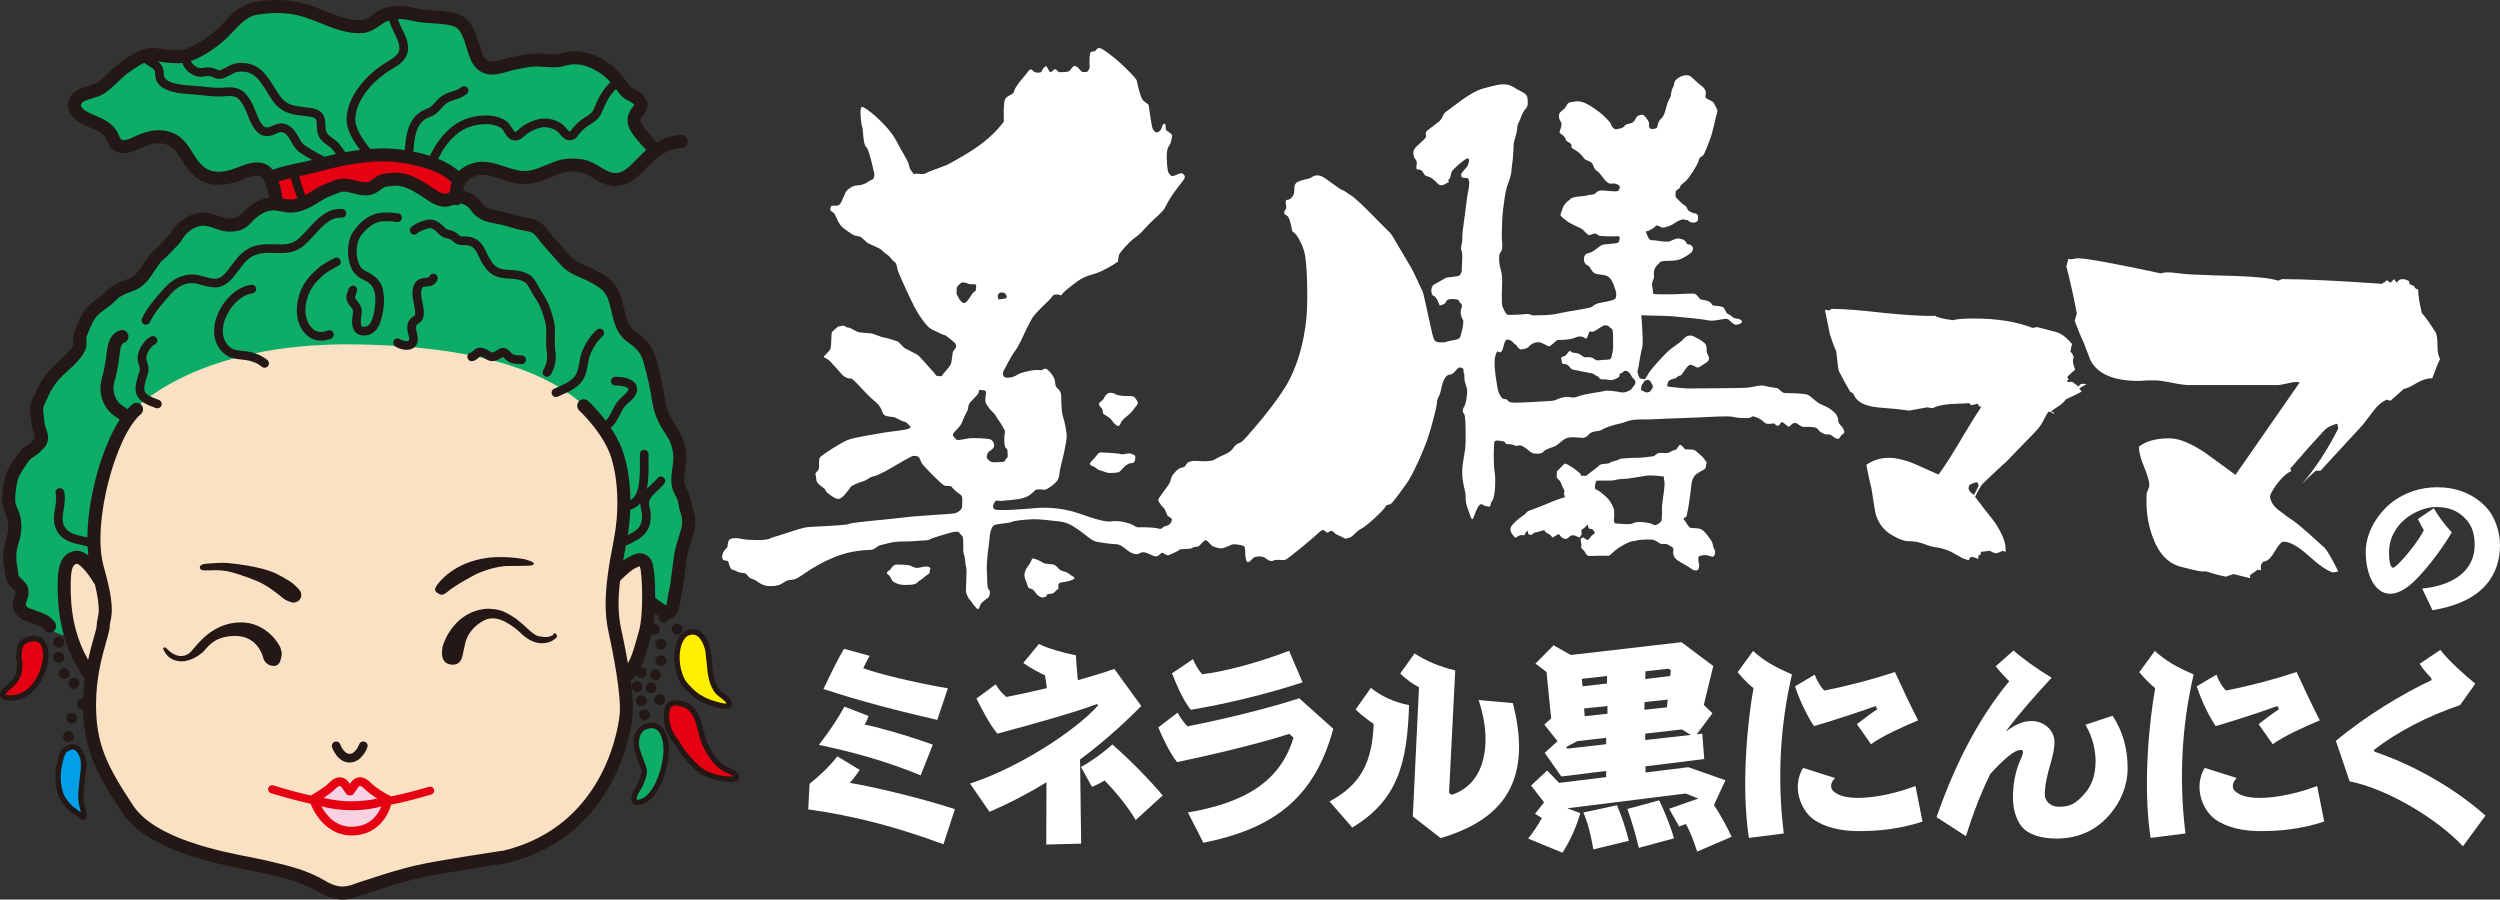
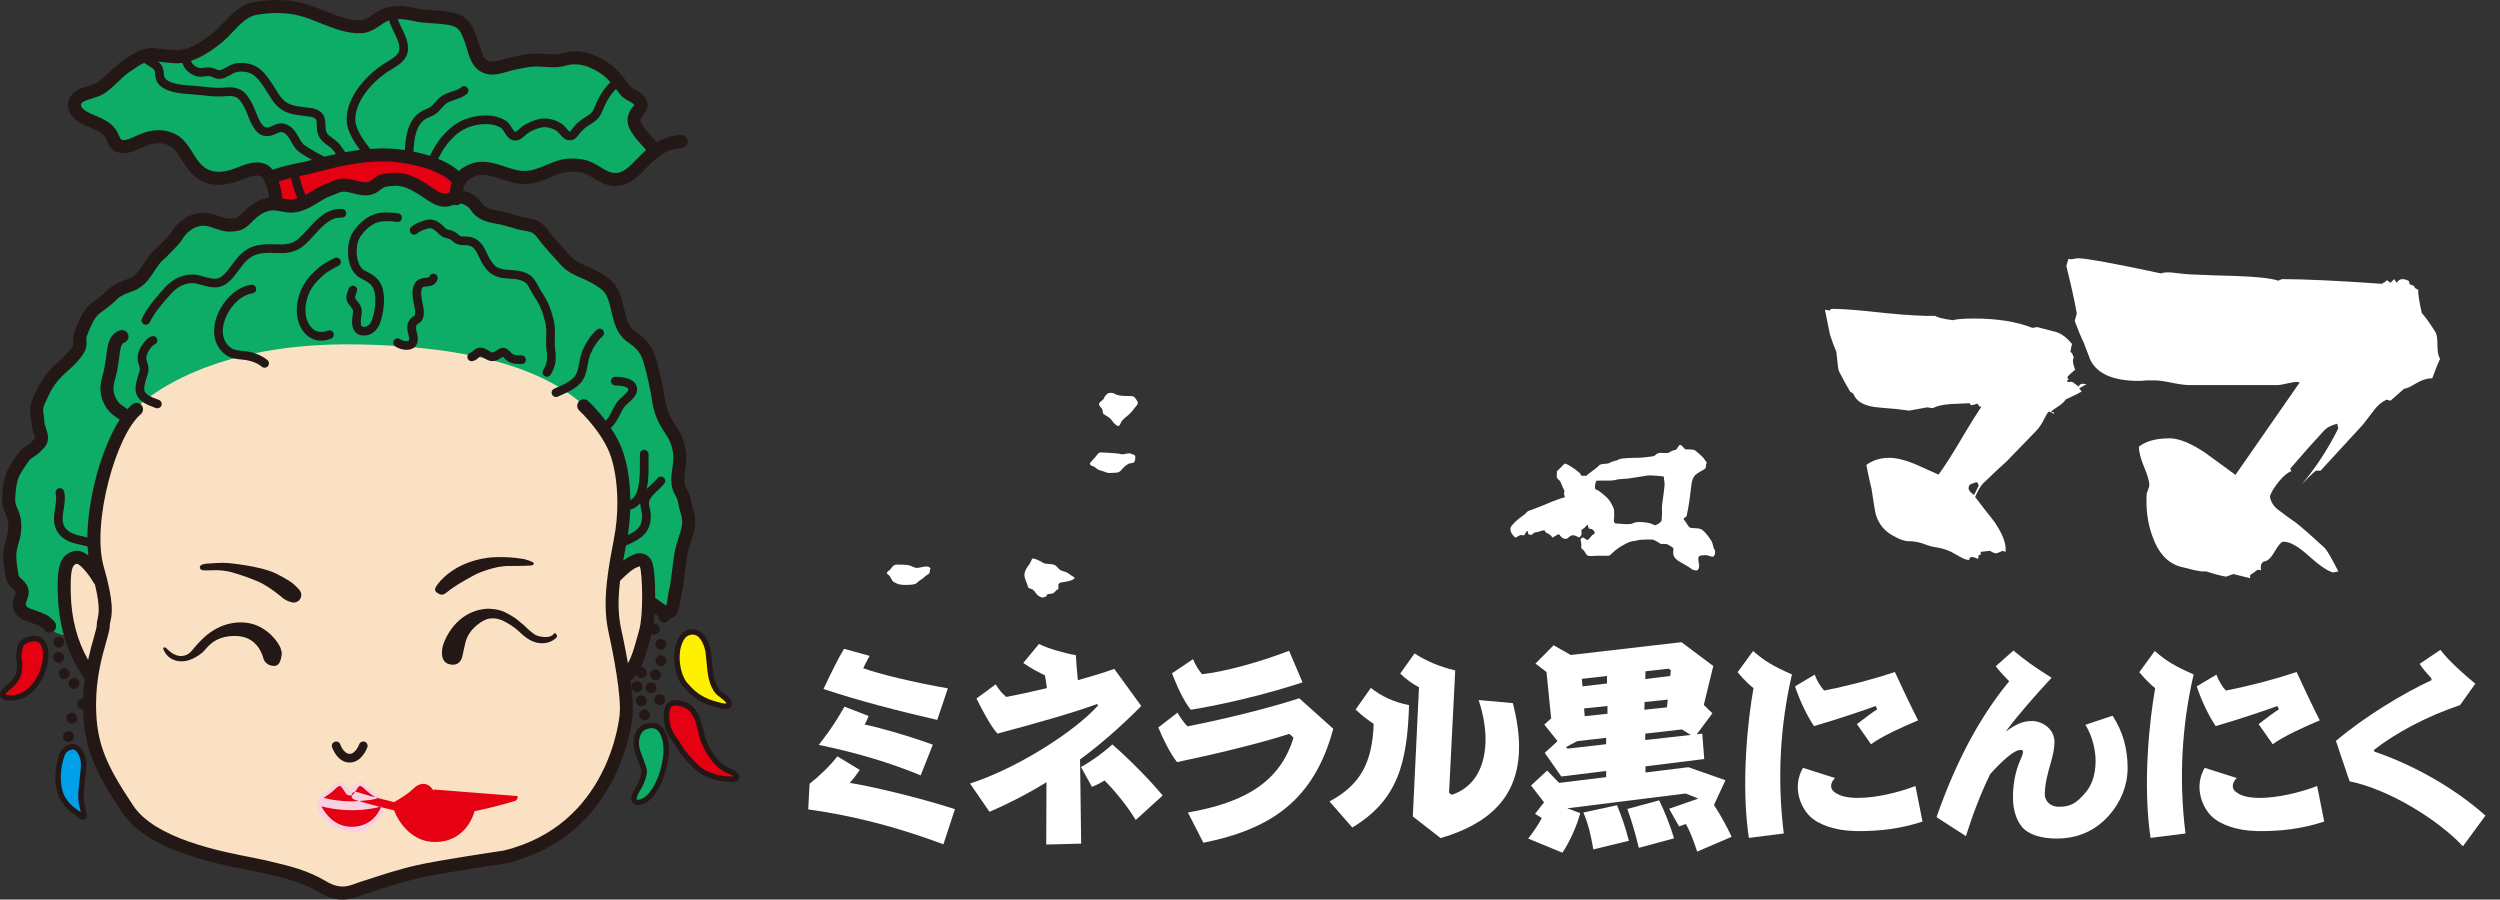
<svg xmlns="http://www.w3.org/2000/svg" id="_レイヤー_4" viewBox="0 0 1058.666 380.918">
  <rect x="0" y="0" width="1058.666" height="380.918" fill="#333333" stroke="none" />
  <defs>
    <style>.cls-1{fill:#231815;}.cls-2{fill:#fff;}.cls-3{fill:#f8d2e2;}.cls-4{fill:#0dac67;}.cls-5{fill:#009fe8;}.cls-6{fill:#fff000;}.cls-7{fill:#e50012;}.cls-8{fill:#fbe1c3;}</style>
  </defs>
  <path class="cls-4" d="M284.724,258.226l-8.494-1.163-247.478,11.971s-3.855.389-8.102-3.084l-10.422-6.953-1.163-4.632-.771-4.632-3.476-7.724.386-13.512s1.157-6.175-.386-12.353c-1.549-6.177.4-18.525,6.567-23.546,6.175-5.023,7.716-6.564,5.018-12.742-2.706-6.178,1.921-16.992,9.259-23.552,7.338-6.559,8.887-13.124,10.428-18.528,1.549-5.404,10.82-12.734,18.536-16.211,7.716-3.475,5.404-5.413,9.651-10.428,4.247-5.015,14.662-13.897,14.662-13.897,0,0,4.639-5.404,13.134-3.477,8.494,1.931,11.185-1.155,13.505-2.698,2.325-1.547,11.198-6.177,11.198-6.177,0,0-1.157-12.352-5.017-13.123-3.857-.774-9.651.764-12.35,2.312-2.704,1.543-13.512,4.251-19.301-5.018-5.796-9.265-4.241-13.519-20.85-8.879l-6.567,2.315-5.794-5.021-6.167-5.018-7.338-3.475s-3.483-6.946,2.312-8.876c5.789-1.931,13.12-7.721,18.144-11.968,5.024-4.245,14.297-5.02,19.307-4.245,5.018.771,13.911-1.543,19.694-8.11,5.782-6.562,11.192-9.654,11.192-9.654,0,0,8.494-5.021,22.005-1.157,13.506,3.866,23.935,7.721,26.639,6.949,2.698-.771,8.881-4.247,13.899-6.175l9.649,1.157,13.126,1.16s7.318,0,10.03,9.651c2.712,9.651,5.802,11.58,16.609,9.651,10.807-1.931,22.383-3.48,30.107-2.315,7.73,1.159,15.446,9.263,18.538,11.964,3.09,2.703,7.338,8.495,7.338,8.495l-2.706,6.562,8.109,11.971-7.732,7.724s-10.036,6.942-15.053,3.084c-5.012-3.858-11.964-6.181-23.158-1.546-11.198,4.637-11.961,2.314-16.986.774-5.026-1.541-10.821-4.639-18.923,0l-3.091,10.036s3.477-1.541,8.881,3.477c5.402,5.017,6.951,3.857,9.651,4.631,2.704.771,13.134,2.704,13.134,2.704,0,0,2.698-.384,5.404,3.477,2.698,3.855,9.256,12.349,12.347,14.28,3.09,1.93,8.108,3.869,11.199,5.407,3.091,1.541,7.724,6.178,8.879,10.808,1.157,4.632.757,10.428,4.626,13.515,3.869,3.088,9.664,10.039,10.428,17.37.771,7.334,3.483,18.915,6.181,22.007,2.706,3.09,5.004,8.494,4.626,20.461-.378,11.964,1.553,11.58,2.325,13.896.767,2.317,1.536,9.651-.776,16.214-2.312,6.567-4.626,25.868-4.626,25.868" />
  <path class="cls-8" d="M55.165,175.194s25.522-30.627,96.345-29.351c70.824,1.276,92.518,21.057,102.088,32.541,0,0,13.658,12.933,10.735,34.431-2.919,21.498-3.457,25.479-3.716,28.662,0,0,7.704-4.512,10.886-4.512,0,0,6.9,11.418,2.12,31.321-4.771,19.903-8.221,18.579-8.221,18.579,0,0,1.595,27.599-6.374,39.543-7.963,11.943-15.133,32.111-58.661,39.542-43.526,7.434-51.489,11.681-54.672,12.21-3.178.529-6.368-1.064-7.165-1.86-.799-.799-26.272-10.352-49.362-14.861-23.09-4.514-32.122-13.535-40.344-29.728-8.228-16.19-12.734-34.234-10.082-46.178,0,0-11.145-10.618-11.671-37.684,0,0-.259-11.405,5.046-11.674l6.897,3.716h2.38s-7.238-34.9,13.771-64.695" />
  <path class="cls-7" d="M114.849,74.847s40.159-12.353,59.073-8.105c0,0,12.35,2.701,20.844,10.425l-2.32,6.945s-5.782,3.088-10.422-.771c-4.632-3.858-10.806-11.195-23.932-4.247l-4.639,1.163-9.259-1.549-17.381,8.881-10.416-1.157-1.549-11.585Z" />
  <path class="cls-3" d="M134.921,338.056s6.382-6.382,8.614-6.701c2.232-.318,3.511,2.234,3.988,2.871.48.639.956.319.956.319l2.872-2.871s.798-1.436,2.553,0c1.754,1.436,7.656,6.539,9.41,7.338,0,0-.956,12.602-13.717,13.398,0,0-10.369,0-15.153-10.049l.477-4.305Z" />
  <path class="cls-7" d="M8.369,275.153s2.075-6.059,7.338-4.625c0,0,4.307.318,3.508,8.612-.796,8.295-6.858,14.357-10.366,15.952,0,0-4.467.319-6.062,0s-1.755-.956-1.755-.956c0,0,.319-1.118,2.075-2.394,1.755-1.276,5.424-5.422,5.263-9.251-.159-3.827,0-7.338,0-7.338" />
  <path class="cls-5" d="M26.713,318.86s3.031-3.827,5.742-1.914c2.712,1.914,2.712,4.148,2.553,8.774-.16,4.626-.956,14.356.319,19.46,0,0-6.542-2.393-8.136-6.22-1.595-3.83-3.351-6.062-2.234-15.156l1.755-4.944Z" />
  <path class="cls-6" d="M288.472,270.528s2.232-4.466,6.858-2.393c4.626,2.073,3.988,6.061,4.307,7.816.319,1.754.159,13.078,6.541,18.982,0,0,2.232,2.073,2.551,3.349,0,0-3.031,1.117-7.338-.798-4.307-1.913-13.558-5.104-14.195-17.069,0,0-.639-5.103,1.276-9.888" />
  <path class="cls-7" d="M284.644,298.124s6.382-1.755,8.933,3.349c2.551,5.104,2.712,10.528,5.583,14.676,2.871,4.147,2.712,6.061,11.485,11.803l1.276,1.436-2.551.798s-10.05-.956-12.602-3.827c-2.553-2.872-12.601-11.326-13.877-18.983,0,0-1.755-7.338,1.754-9.251" />
  <path class="cls-4" d="M273.637,307.536s3.827-1.597,6.062,1.914c0,0,3.827,3.827,1.435,14.673,0,0-2.551,13.401-10.846,15.793,0,0-3.031-.16-1.436-2.872,0,0,3.19-6.061,3.668-8.295.48-2.234,0-3.509-.956-6.061-.958-2.551-2.871-8.932-1.754-11.486,1.115-2.551,3.349-3.508,3.827-3.667" />
  <path class="cls-1" d="M224.514,239.496c.4-.025,1.715-.193,1.516-.984-.201-.776-4.128-1.766-4.128-1.766-8.66-1.51-15.539-.523-15.539-.523-14.17,1.971-20.458,10.16-21.635,12.063-1.175,1.899,0,2.616,1.442,3.34,1.435.725,3.011-.784,3.011-.784,3.927-3.349,12.563-7.764,12.563-7.764,0,0,7.696-3.605,14.028-3.395,0,0,6.547-.011,8.74-.187" />
  <path class="cls-1" d="M228.442,272.336c3.69.42,5.962-1.242,6.96-2.096.976-.855.191-1.634-.201-2.032-.4-.392-.599.066-.599.066-.578,1.246-2.811,1.445-2.811,1.445-.818.089-2.359.06-4.147-.458-1.776-.518-4.646-3.429-4.646-3.429-.865-.921-2.991-2.602-2.991-2.602-2.16-2.033-5.623-3.696-5.623-3.696-3.377-1.945-8.096-1.746-8.096-1.746-13.299.85-18.025,13.307-18.61,15.205-.591,1.9-1.647,7.537,3.017,8.39,4.646.855,5.179-3.866,5.179-3.866.127-.46,1.163-5.242,1.163-5.242,1.515-6.487,8.074-10.169,10.368-10.356,2.294-.199,3.27,0,5.577.918,0,0,4.147,1.973,7.025,4.788,2.891,2.823,5.536,4.383,8.433,4.71" />
  <path class="cls-1" d="M99.376,242.684c3.523,1.086,7.696,2.555,10.43,3.816,4.478,2.069,9.43,6.322,9.43,6.322,2.053,1.84,4.486,2.272,4.486,2.272.199.048.42.06.639.06,1.776,0,3.224-1.435,3.224-3.204,0-.677-.213-1.308-.572-1.826,0,0-.639-.978-2.632-2.732-1.973-1.754-7.238-4.393-7.238-4.393-6.899-3.446-20.737-4.578-20.737-4.578-2.67-.259-6.897.154-8.713.259-1.794.099-2.511.631-2.511.631-.341.199-.558.562-.558.981,0,.537.378.932.856,1.112.717.259,3.324.086,5.904.062,0,0,3.488-.162,7.994,1.219" />
  <path class="cls-1" d="M69.323,274.245s.458-.353,1.083.222c.637.574,3.224,3.567,6.599,3.332,3.389-.225,4.486-2.814,6.101-4.478,1.595-1.661,7.917-9.765,18.943-9.765,11.025,0,16.429,9.652,16.768,10.911.338,1.265.691,1.897.4,3.272-.279,1.384-.626,4.307-3.272,4.255-2.632-.06-4.006-1.84-4.353-3.045-.35-1.209-2.425-9.587-11.957-9.651-9.53-.056-12.282,5.688-13.837,6.953-1.543,1.263-5.681,4.478-10.448,3.67-4.765-.798-5.908-4.532-6.201-5.104,0,0-.099-.406.174-.571" />
  <path class="cls-1" d="M152.097,315.225c-.008.039-1.496,4.005-4.048,4.005-2.519,0-3.949-3.938-3.949-3.985-.338-.958-1.374-1.47-2.332-1.145-.956.319-1.475,1.356-1.155,2.317.079.262,2.226,6.49,7.437,6.49,5.203,0,7.429-6.201,7.517-6.47.339-.953-.167-1.998-1.118-2.334-.963-.335-2.012.171-2.351,1.121" />
  <path class="cls-1" d="M106.875,124.229c1.017-.123,1.714-1.04,1.595-2.047-.12-1.01-1.037-1.722-2.053-1.595-6.602.83-13.28,7.65-15.235,15.531-1.475,5.99.219,11.207,4.645,14.305,1.995,1.388,4.429,1.635,6.581,1.837l1.695.199c2.612.375,5.064,1.405,6.758,2.828.777.652,1.934.546,2.593-.225.651-.784.552-1.941-.225-2.599-2.207-1.837-5.337-3.172-8.608-3.641l-1.856-.214c-1.774-.179-3.628-.358-4.824-1.196-4.273-2.988-3.829-7.803-3.19-10.414,1.587-6.391,7.019-12.125,12.123-12.768" />
  <path class="cls-1" d="M138.039,115.589c.418-.276,3.21-2.099,5.185-2.988.691-.302,1.097-.976,1.097-1.678,0-.253-.046-.512-.16-.754-.418-.919-1.501-1.336-2.433-.919-2.413,1.083-5.663,3.243-5.802,3.334l-.079.049-.06.059c-2.653,2.164-5.365,4.646-7.358,8.184-2.672,4.717-4.108,12.345-.958,17.937,2.786,4.924,7.398,6.61,12.676,4.612.943-.359,1.436-1.416,1.077-2.369s-1.43-1.425-2.366-1.067c-3.556,1.347-6.3.339-8.196-2.98-.916-1.652-1.314-3.619-1.314-5.643,0-3.081.918-6.291,2.274-8.69,1.686-2.974,4.066-5.165,6.419-7.085" />
  <path class="cls-1" d="M172.993,144.321c-.719.378-2.551.023-3.596-.685-.831-.572-1.975-.37-2.547.472-.578.836-.358,1.979.472,2.551,1.643,1.134,5.012,2.161,7.384.913,1.436-.74,2.228-2.149,2.228-3.946.005-1.034-.213-1.984-.452-2.909-.4-1.678-.518-2.491.039-3.209.1-.143.281-.261.592-.46.597-.383,1.515-.97,2.001-2.26.639-1.661.312-4.048.06-5.324l-.221-1.03c-.438-2.177-1.077-5.157-.066-6.642.207-.316.705-.39,1.722-.478,1.436-.123,3.829-.336,4.666-3.031.298-.967-.241-1.993-1.197-2.295-.976-.307-2.013.239-2.314,1.209-.079.248-.105.339-1.475.452-1.283.119-3.229.292-4.452,2.086-1.874,2.775-1.058,6.641-.472,9.455l.199.978c.299,1.566.292,2.854.119,3.314-.039.127-.099.185-.557.474-.426.276-1.018.656-1.535,1.314-1.675,2.186-1.097,4.572-.679,6.312.179.745.359,1.447.353,2.029-.014.574-.174.665-.273.711" />
  <path class="cls-1" d="M151.179,123.145c.279-.97-.299-1.808-1.276-2.1-.964-.298-2.033.429-2.334,1.396l-.378,1.223c-.478,1.25-1.117,2.954.577,5.263l.813,1.051c.904,1.169,1.055,1.348.844,2.858l-.02.185c-.339,2.289-.777,5.419.936,7.465.578.691,1.675,1.535,3.57,1.601,3.442.103,6.121-2.167,7.357-6.228.659-2.174,2.075-7.802.918-13.041-1.077-4.878-4.506-6.609-7.815-8.284-1.324-.674-2.374-2.257-2.912-4.455-.876-3.491-.359-7.787,1.216-9.998,2.174-3.084,4.646-5.091,7.358-5.975,1.735-.558,4.606-.606,8.076-.127.997.147,1.934-.558,2.073-1.56.139-1.012-.558-1.938-1.575-2.072-2.832-.396-6.82-.676-9.711.261-3.489,1.131-6.579,3.602-9.231,7.352-2.18,3.09-2.912,8.438-1.776,13.004.819,3.304,2.493,5.672,4.818,6.848,3.318,1.675,5.211,2.764,5.89,5.796.679,3.051.359,7.232-.836,11.179-.747,2.459-2.001,3.676-3.73,3.63-.657-.034-.816-.227-.876-.301-.659-.777-.299-3.246-.12-4.577l.034-.188c.406-2.917-.353-4.048-1.615-5.655l-.711-.938c-.52-.711-.498-.791-.12-1.8l.558-1.816Z" />
  <path class="cls-1" d="M220.88,150.509c-2.567,0-3.523-.072-4.861-1.569-2.471-2.726-4.406-1.416-5.549-.639l-1.229.73c-.798.378-1.023.259-2.073-.416-.699-.438-1.543-.984-2.692-1.262-2.234-.554-3.516.656-4.287,1.381-.359.339-.599.546-.777.585-.998.187-1.655,1.148-1.475,2.144.199.997,1.155,1.652,2.152,1.465,1.257-.239,2.053-.984,2.632-1.521.592-.56.599-.56.878-.494.558.147,1.038.446,1.589.799,1.177.75,2.937,1.885,5.61.659l1.728-1.024s.245-.147.444-.265c.06.066.159.159.313.318,2.319,2.592,4.532,2.784,7.597,2.784,1.023,0,1.84-.824,1.84-1.834,0-1.017-.818-1.84-1.84-1.84" />
  <path class="cls-1" d="M234.463,135.509c-1.175-4.543-2.457-8.148-5.243-12.077l-1.236-2.174c-.818-1.558-1.655-3.164-2.991-4.313-1.834-1.541-4.625-2.13-5.43-2.274-1.25-.217-2.425-.285-3.543-.344-2.072-.122-3.847-.221-5.661-1.277-1.376-.804-3.011-3.104-4.353-6.155-1.788-4.023-4.022-6.715-9.145-6.766h-.339c-1.257-.009-1.462-.009-2.075-.504l-.418-.346c-.884-.739-1.715-1.428-3.391-1.822l-.504-.119c-.852-.19-.989-.221-1.489-.688l-.586-.569c-.669-.663-1.367-1.345-2.351-1.953-1.669-1.037-3.264-1.583-5.637-.852-1.734.526-4.366,1.336-5.981,2.954-.699.722-.699,1.885.018,2.596.717.717,1.894.711,2.613-.006.936-.97,3.05-1.609,4.426-2.035,1.037-.316,1.51-.236,2.612.461.659.396,1.149.887,1.715,1.458l.639.617c1.236,1.166,2.152,1.373,3.21,1.604l.477.11c.819.196,1.131.449,1.856,1.058l.478.389c1.595,1.305,2.891,1.305,4.359,1.314l.339.008c2.937.026,4.247,1.057,5.809,4.58,1.196,2.718,3.19,6.289,5.874,7.843,2.559,1.498,4.972,1.635,7.306,1.762,1.057.059,2.053.116,3.102.298,1.482.259,2.959.852,3.676,1.462.81.679,1.476,1.961,2.113,3.199l1.496,2.604c2.471,3.479,3.628,6.732,4.705,10.872.498,1.938.44,4.127.379,6.44-.042,1.9-.1,3.87.193,5.763.484,3.363.085,5.629-1.45,8.108-.523.867-.259,2.004.599,2.531.858.538,1.995.27,2.533-.591,1.987-3.216,2.572-6.38,1.934-10.588-.227-1.573-.18-3.301-.14-5.137.079-2.465.12-5.018-.5-7.443" />
  <path class="cls-1" d="M233.747,167.018c.41.93,1.507,1.35,2.433.944l1.155-.509c3.841-1.671,8.632-3.752,10.368-8.304.619-1.575.899-3.176,1.177-4.716.279-1.578.552-3.071,1.137-4.477,1.316-3.101,3.05-5.655,5.163-7.583.757-.677.818-1.84.14-2.595-.677-.756-1.834-.808-2.593-.123-2.531,2.286-4.572,5.27-6.101,8.879-.736,1.776-1.055,3.546-1.356,5.251-.259,1.435-.504,2.791-.997,4.042-1.197,3.116-5.024,4.784-8.413,6.257l-1.177.521c-.936.406-1.342,1.482-.936,2.413" />
  <path class="cls-1" d="M58.263,159.794c-.697,2.365-1.356,5.364-.325,7.54,1.436,3.011,4.892,4.287,7.423,5.225l.639.228c.938.352,2.007-.13,2.366-1.077.359-.95-.133-2.007-1.077-2.363l-.651-.239c-2.041-.754-4.586-1.694-5.384-3.351-.201-.441-.418-1.678.532-4.941l.364-1.135c.5-1.419,1.058-3.031.5-5.211l-.339-1.177c-.245-.719-.426-1.283-.378-1.814.079-.765.358-1.688.777-2.473.697-1.342,2.013-2.845,2.764-3.144.944-.386,1.402-1.455,1.024-2.396-.386-.939-1.458-1.391-2.414-1.013-2.113.858-3.968,3.55-4.645,4.851-.619,1.222-1.037,2.572-1.157,3.815-.139,1.3.219,2.376.538,3.323l.279.924c.278,1.122.018,1.862-.42,3.111l-.418,1.316Z" />
  <path class="cls-1" d="M146.613,90.449c.059-1.014-.697-1.885-1.715-1.958-6.399-.418-10.747,4.37-14.575,8.597-1.276,1.399-2.473,2.729-3.668,3.792-3.196,2.829-6.269,2.724-10.149,2.589-2.294-.082-4.905-.176-7.678.449-5.442,1.223-8.134,4.859-10.747,8.389l-1.813,2.368c-3.469,4.287-5.285,3.779-10.649,2.257l-.699-.193c-5.243-1.469-10.886.413-15.093,5.05-3.276,3.624-7.358,8.13-9.711,13.075-.438.916-.039,2.021.87,2.445.918.438,2.001.052,2.459-.864,2.115-4.463,5.996-8.747,9.112-12.19,1.556-1.722,5.783-5.55,11.386-3.981l.679.201c5.523,1.558,9.51,2.692,14.494-3.486l1.914-2.493c2.413-3.259,4.487-6.066,8.608-6.988,2.314-.524,4.565-.444,6.746-.37,4.127.143,8.407.298,12.702-3.508,1.348-1.196,2.67-2.663,3.96-4.071,3.431-3.789,6.966-7.704,11.613-7.395,1.017.063,1.893-.7,1.953-1.714" />
  <path class="cls-1" d="M293.364,215.257c-.319-.87-.478-1.694-.659-2.652l-.418-2.113c-.325-1.236-.884-2.292-1.395-3.221-.367-.716-.739-1.391-.898-1.984-.44-1.783-.14-4.048.197-6.434.259-1.945.54-3.954.42-5.92-.265-4.526-1.635-8.514-4.167-12.196-2.812-4.088-4.227-7.477-4.865-11.698-.798-5.237-2.021-10.88-3.65-16.77-1.615-5.862-4.426-8.739-9.03-12.003-2.912-2.046-3.71-5.557-4.626-9.617-.898-3.915-1.916-8.358-5.245-11.625-1.854-1.813-4.347-3.229-6.726-4.518-1.388-.757-2.712-1.317-4.002-1.86-2.551-1.084-4.745-2.018-6.74-4.136l-4.545-5.117-3.071-3.475-1.296-1.649c-1.356-1.796-3.031-4.014-5.683-5.047-1.276-.501-2.712-.754-4.088-.998l-2.28-.457-3.682-1.069-1.374-.406c-1.556-.457-3.071-.73-4.387-.978-3.749-.69-5.783-1.174-7.479-3.767-1.521-2.376-4.625-4.268-7.594-4.825.458-3.303,2.331-5.324,5.88-6.379,3.031-.904,6.521.251,10.19,1.475,2.65.878,5.382,1.791,8.214,2.027,5.145.424,9.091-1.217,12.893-2.808,1.462-.616,2.999-1.257,4.586-1.755,2.254-.717,5.41-.827,8.242-.282,1.794.346,3.488,1.368,5.263,2.456,2.127,1.279,4.518,2.749,7.417,3.17,6.738 1,11.125-3.567,14.675-7.233l1.874-1.916c4.08-3.946,7.736-6.462,13.359-6.841,1.515-.1,2.672-1.419,2.565-2.936-.091-1.515-1.408-2.664-2.923-2.568-4.096.279-7.397,1.486-10.229,3.161-.737-.918-1.516-1.763-2.274-2.592-1.155-1.266-2.252-2.467-3.13-3.782-1.654-2.485-1.695-3.047-1.097-4.187.239-.464.578-.878.936-1.316,1.017-1.243,3.131-3.835.259-7.537-1.196-1.556-2.67-2.32-3.847-2.937-.864-.46-1.563-.818-2.033-1.402l-1.675-2.138c-2.015-2.621-3.907-5.094-7.085-7.377-4.679-3.36-11.918-6.882-19.86-4.583-2.525.731-4.679.572-7.178.392-1.668-.125-3.391-.251-5.378-.147-2.312.127-4.725.612-7.057,1.088l-1.894.378-3.415.898c-1.968.578-4.002,1.177-5.498.987-2.678-.352-3.596-2.551-4.91-7.125l-1.111-3.472c-2.373-6.184-4.327-9.234-11.924-10.463-2.153-.347-4.245-.474-6.28-.603-2.499-.139-4.865-.281-7.199-.813-4.426-1.004-9.191-1.703-13.883,0-1.848.674-3.389,1.731-4.745,2.667-1.749,1.197-3.25,2.238-5.078,2.331-4.811.231-10.187-1.931-15.374-4.025l-5.143-1.99c-7.378-2.607-14.703-3.178-23.708-1.854-6.26.913-10.029,4.89-13.657,8.727-1.536,1.615-3.098,3.283-4.847,4.668-6.24,4.983-11.483,7.401-15.591,7.198-2.479-.13-4.548-.389-6.92-.694l-1.634-.202c-4.966-.619-9.114,2.143-12.423,4.362l-.884.578c-2.511,1.654-4.52,3.553-6.46,5.396-1.408,1.331-2.744,2.587-4.221,3.739-1.276.987-2.792,1.447-4.572,1.973l-2.925.967c-3.33,1.304-5.364,3.679-5.583,6.534-.259,3.008,1.615,5.982,4.986,7.972,1.388.821,2.871,1.456,4.325,2.076,2.831,1.211,5.504,2.346,6.752,4.548l.606,1.374c.617,1.572,1.555,3.955,5.165,4.745,2.99.665,6.101-.582,8.194-1.573,4.261-2.022,7.238-2.959,10.88-2.118,3.596.838,5.071,3.232,7.125,6.544.976,1.569,2.092,3.343,3.508,5.018,4.586,5.365,10.848,6.982,18.636,4.808l3.616-1.293c2.792-1.109,5.982-2.366,7.87-1.388,1.462.764,3.158,5.663,3.516,9.021-.099.017-.199.02-.305.04-3.563.599-6.854,2.394-10.042,5.493l-.918.904c-1.217,1.257-1.961,1.975-3.05,2.2-1.623.353-3.152.353-4.407.017l-2.451-.798c-1.416-.495-2.872-1.007-4.467-1.276-5.344-.901-10.986,1.598-14.715,6.517l-1.058,1.513c-.457.702-.916,1.364-1.395,1.868l-3.19,3.28c-.02.022-.438.443-.438.443-.838.872-1.577,1.629-2.434,2.312-1.063.845-1.754,1.833-2.332,2.706l-.679.91-1.64,2.406-.898,1.362c-1.728,2.467-3.283,3.843-5.038,4.454-2.32.798-4.293,1.575-6.302,2.755-1.395.816-2.411,1.811-3.289,2.69l-1.256,1.18-2.433,1.871c-1.854,1.316-3.749,2.675-5.285,4.825-1.754,2.453-2.811,5.145-3.853,7.747l-.452,1.103c-.48,1.199-.625,2.093-.625,3.024,0,.492.025.992.085,1.563.02.165.042.338.042.492,0,.251-.022.464-.048.551-.338,1.145-1.806,2.838-2.366,3.486-1.097,1.273-2.379,2.433-3.747,3.648-1.376,1.226-2.772,2.497-4.068,3.949-2.194,2.47-4.076,5.382-5.331,8.204l-.731,1.563c-.818,1.623-1.734,3.469-2.033,5.623-.08.464-.1.916-.1,1.35,0,1.069.16,2.079.319,2.997l.08.602.133,1.276.265,2.269.699,2.326c.338.978.577,1.685.577,2.2,0,.165-.02.302-.08.426-.099.177-.497.538-.722.765l-.893.89c-.396.464-.997.845-1.674,1.283-.836.537-1.796,1.149-2.672,2.093-1.177,1.256-2.075,2.624-2.931,3.955l-.444.691c-1.277,1.941-2.386,3.741-3.105,6.11-.538,1.791-.938,3.829-1.123,5.891-.113,1.168-.233,2.553-.233,3.943,0,1.328.12,2.664.48,3.861l.909,2.257.606,1.435c.4,1.236.599,2.568.599,3.969,0,1.737-.307,3.579-.918,5.472-.824,2.602-1.237,4.926-1.237,7.327,0,1.041.08,2.095.234,3.195l.366,2.604.279,1.882.039.273c.12.95.259,2.135,1.057,3.343.659,1.01,1.476,1.745,2.115,2.325,1.035.935,1.155,1.135,1.155,1.543v.051c0,.309-.259,1.037-.458,1.564-.359,1.007-.798,2.266-.798,3.619,0,.656.1,1.325.372,2.012,1.456,3.634,4.432,4.599,6.607,5.31l1.634.571,1.091.427,2.141.922c.372.19.677.492,1.177,1.012l.776.782c1.077,1.078,2.752,1.012,3.829-.059.532-.526.777-1.217.777-1.922,0-.739-.279-1.481-.816-2.033l-.606-.599c-.651-.68-1.408-1.455-2.565-2.059l-2.718-1.189-.997-.383-2.029-.717c-1.973-.639-2.712-.938-3.169-2.084v-.02c0-.359.298-1.211.477-1.729.359-.997.757-2.12.791-3.326.008-.043.008-.088.008-.13,0-2.971-1.794-4.58-2.979-5.652-.511-.449-.93-.835-1.189-1.237-.1-.168-.167-.6-.239-1.06l-.026-.312c0-.003-.293-1.934-.293-1.934l-.358-2.519c-.102-.855-.16-1.661-.16-2.453,0-1.846.299-3.605.976-5.66.779-2.436,1.171-4.855,1.171-7.156,0-1.985-.293-3.889-.872-5.666l-.856-2.075-.639-1.521c-.18-.589-.227-1.384-.227-2.224,0-1.175.108-2.453.201-3.429.159-1.737.486-3.4.904-4.842.518-1.674,1.334-2.996,2.453-4.685l.458-.722c.771-1.172,1.489-2.282,2.331-3.179.413-.446.978-.805,1.617-1.223.91-.582,1.933-1.239,2.851-2.277l.54-.535c.677-.645,1.535-1.448,2.005-2.576.379-.893.526-1.763.526-2.587,0-1.543-.498-2.945-.898-4.074l-.498-1.589-.179-1.541-.16-1.717-.105-.669c-.134-.751-.234-1.476-.234-2.113,0-.193,0-.383.034-.56.179-1.282.824-2.584,1.502-3.96l.85-1.774c1.023-2.32,2.599-4.734,4.413-6.787,1.077-1.216,2.314-2.32,3.608-3.488,1.436-1.285,2.925-2.616,4.268-4.162,1.376-1.609,2.871-3.519,3.469-5.516.213-.711.259-1.475.259-2.11,0-.441-.04-.816-.046-1.047-.052-.447-.074-.744-.074-.983,0-.359.074-.572.233-.99l.444-1.135c.978-2.4,1.874-4.668,3.23-6.571,1.01-1.411,2.394-2.402,4.009-3.559l2.831-2.18,1.529-1.43c.744-.744,1.402-1.388,2.2-1.854,1.617-.95,3.23-1.587,5.304-2.299,3.803-1.31,6.261-4.341,7.758-6.504l1.035-1.56,1.337-1.967.856-1.183c.438-.639.819-1.189,1.25-1.529,1.123-.898,2.041-1.847,2.937-2.772l.4-.401c.04-.029,3.27-3.366,3.27-3.366.818-.841,1.45-1.782,1.995-2.612l.858-1.243c1.953-2.568,5.442-5.081,9.41-4.407,1.137.187,2.312.602,3.563,1.04l2.851.915c2.121.571,4.474.592,6.985.063,2.752-.582,4.387-2.263,5.842-3.745l.799-.804c2.373-2.291,4.697-3.607,7.118-4.009,1.35-.225,2.752.045,4.367.347,1.728.339,3.687.717,5.82.432,4.029-.538,7.318-2.468,10.609-4.566,1.654-1.057,2.991-1.752,4.366-2.254l1.976-.81c.956-.42,1.873-.811,2.73-1.017,1.496-.353,3.13.074,5.038.571,2.055.538,4.373,1.14,6.905.744,2.214-.341,3.63-1.398,4.867-2.332l1.115-.801c.757-.487,1.794-.575,3.084-.676l1.077-.091c4.108-.427,7.505,1.627,11.107,3.801l1.941,1.293c2.692,1.837,5.722,3.924,9.205,3.725,1.324-.072,2.459-.486,3.469-.864.386.167.819.245,1.276.21.619-.057,1.163-.316,1.597-.702,1.455.285,3.256,1.336,3.934,2.38,3.051,4.717,7.318,5.509,11.087,6.197,1.276.236,2.572.469,3.847.841l1.35.406,3.835,1.106,2.771.569c1.097.193,2.248.398,3.011.697,1.197.466,2.214,1.808,3.283,3.23l1.617,2.013,2.997,3.417,4.705,5.263c2.772,2.971,5.743,4.228,8.595,5.438,1.216.518,2.365,1.009,3.528,1.634,1.615.872,4.048,2.194,5.496,3.616,2.18,2.127,2.919,5.418,3.715,8.907,1.037,4.515,2.194,9.63,6.82,12.893,3.889,2.749,5.703,4.603,6.899,8.972,1.589,5.677,2.772,11.105,3.53,16.128.757,5.046,2.493,9.232,5.776,14.002,1.974,2.866,2.999,5.854,3.198,9.387.012.216.012.423.012.648,0,1.27-.193,2.701-.392,4.207-.239,1.669-.478,3.377-.478,5.078,0,1.157.119,2.306.412,3.449.307,1.253.884,2.309,1.382,3.244.379.703.737,1.374.892,1.956l.359,1.759c.185,1.094.404,2.214.862,3.516.498,1.39.697,2.622.697,3.803,0,2.07-.617,3.968-1.381,6.282l-1.35,4.524c-.778,3.276-1.163,6.588-1.523,9.791-.392,3.347-.751,6.501-1.549,9.584l-.379,2.286c-.099.784-.305,2.207-.585,3.024-.771-.403-1.967-1.282-2.664-1.822-.679-.511-1.336-1.003-1.995-1.427.08-7.131-.497-14.104-1.695-16.035-1.122-1.819-2.59-2.471-3.628-2.709-2.073-.458-3.809.386-4.426.765-1.236.458-2.572,1.302-3.829,2.243.339-2.004.739-4.126,1.191-6.4,5.348-2.41,10.872-4.921,10.513-13.064-.046-1.037-.259-1.97-.438-2.797-.339-1.549-.518-2.484.02-3.61.671-1.395,2.033-2.659,3.363-3.875.984-.918,2.001-1.868,2.817-2.923.599-.819.42-1.965-.378-2.579-.818-.605-1.953-.438-2.573.372-.585.791-1.455,1.589-2.372,2.433-.717.651-1.455,1.348-2.152,2.116.87-3.824.818-8.117.777-11.425l.014-3.301c0-1.009-.819-1.887-1.85-1.893-.995,0-1.819.771-1.819,1.785l-.014,3.452c.08,7.256-.221,13.904-4.009,16.091-.125-10.169-2.033-16.768-2.252-17.493-1.137-4.779-3.509-9.299-6.061-13.135,1.754-1.467,2.831-3.56,3.807-5.484.757-1.493,1.476-2.902,2.433-3.949l1.177-1.094c1.755-1.56,4.167-3.695,3.662-6.533-.532-2.949-3.789-4.575-9.165-4.566-1.017,0-1.836.825-1.836,1.842,0,1.01.819,1.834,1.836,1.828,3.422,0,5.404.796,5.555,1.541.147.804-1.507,2.274-2.491,3.138l-1.43,1.348c-1.314,1.419-2.18,3.13-3.011,4.787-.836,1.641-1.615,3.13-2.69,4.114-3.69-4.889-7.178-8.11-7.457-8.361-1.118-1.024-2.852-.946-3.887.179-.487.532-.725,1.196-.725,1.857,0,.74.305,1.492.896,2.036.106.1,11.432,10.562,14.064,21.831l.02.089.019.089c.042.099,2.015,6.737,2.015,17.029,0,4.625-.4,9.993-1.555,15.835-2.332,11.758-3.429,20.055-3.429,27.037,0,4.512.458,8.48,1.356,12.478.054.236,4.705,20.793,4.705,31.782,0,.889-.04,1.712-.099,2.456-.179,1.914-4.588,46.972-49.271,57.717-1.999.293-27.195,4.034-36.495,6.135-7.529,1.705-15.426,4.281-20.649,5.995l-3.449,1.111-1.953.679c-3.458,1.268-6.741,2.477-12.662-1.03-7.758-4.591-15.181-6.349-23.071-8.216l-2.811-.665-5.47-1.131c-13.253-2.565-40.808-7.914-50.159-21.919-11.624-17.453-15.752-26.558-15.752-42.881,0-11.338,2.592-20.524,4.325-26.602.898-3.15,1.489-5.226,1.489-6.775,0-.523.108-1.03.267-1.739.691-3.187,1.655-7.556-2.831-23.213-5.225-18.303,5.223-55.755,15.664-64.515,1.163-.978,1.317-2.712.339-3.875-.97-1.171-2.704-1.33-3.88-.347-.699.586-1.398,1.268-2.075,2.042l-1.103-.785c-1.111-.747-2.067-1.385-2.786-2.24-1.023-1.243-1.833-3.216-2.001-4.912-.193-1.814.381-3.965.926-5.828.42-1.422.657-2.821.872-4.181l.344-2.015.339-2.559c.299-2.817.659-5.183,1.953-5.609,1.436-.472,2.228-2.027,1.755-3.474-.478-1.452-2.033-2.243-3.477-1.763-4.777,1.567-5.336,6.792-5.715,10.255l-.259,2.073-.4,2.22c-.197,1.243-.378,2.413-.697,3.496-.697,2.366-1.416,5.131-1.135,7.944.292,2.777,1.535,5.8,3.269,7.881,1.217,1.455,2.653,2.433,3.929,3.287l.896.634c-7.443,11.664-13.558,32.759-13.677,49.906l-1.044-.251c-3.389-.713-6.9-1.448-8.514-4.068-1.368-2.194-.95-4.733-.472-7.681.379-2.428.798-4.944.159-7.48-.239-.99-1.236-1.589-2.212-1.35-.998.255-1.601,1.251-1.356,2.231.458,1.813.119,3.86-.227,6.022-.512,3.206-1.097,6.835.984,10.189,2.433,3.964,6.919,4.901,10.888,5.731l1.874.449c.071,1.32.179,2.613.318,3.858-1.88-1.484-3.955-2.373-6.022-1.887-6.838,1.575-7.178,8.58-6.897,18.325.378,13.452,3.968,24.947,10.965,35.153.12.191.281.358.452.497-.452,3.403-.75,7.073-.75,10.954,0,17.991,4.924,28.287,16.702,45.939,10.607,15.924,39.684,21.567,53.677,24.273l5.229,1.077,2.845.671c7.776,1.84,14.502,3.431,21.513,7.594,8.182,4.845,13.506,2.891,17.394,1.458l1.655-.582,3.563-1.135c5.109-1.678,12.865-4.208,20.123-5.853,9.293-2.099,35.991-6.049,36.25-6.092l.12-.02.119-.023c48.572-11.617,53.376-60.549,53.556-62.621.339-3.796-.12-9.195-.858-14.656,4.686-4.489,6.274-10.281,7.935-16.396l.938-3.329c.611-2.092,1.038-5.262,1.297-8.794,1.674,1.236,3.442,2.315,5.282,2.346,4.566.071,5.285-5.189,5.663-8.014l.259-1.663c.878-3.449,1.277-6.939,1.675-10.312.359-3.187.711-6.19,1.416-9.132l1.216-4.089c1.31-3.963,2.666-8.049.659-13.666M175.225,8.934c2.764.625,5.478.785,8.088.95,1.981.114,3.855.23,5.729.529,4.905.794,5.657,1.783,7.657,6.997l.956,3.031c1.237,4.298,2.933,10.194,9.49,11.057,2.653.349,5.379-.46,7.776-1.168l2.892-.767,1.954-.389c2.153-.435,4.359-.881,6.261-.98,1.634-.094,3.102.018,4.665.131,2.772.199,5.643.413,9.112-.586,5.822-1.692,11.426,1.112,15.113,3.758,1.436,1.023,2.553,2.133,3.59,3.335-2.871,2.596-4.805,6.283-5.643,8.069l-.876,2.021c-.946,2.238-1.257,2.994-3.789,4.509-2.36,1.416-3.907,2.715-5.49,4.643l-.611.791c-.599.827-.686.884-.946.838-.33-.16-.997-.967-1.368-1.407-.577-.682-1.117-1.319-1.734-1.745-2.754-1.888-6.181-2.738-9.174-2.245-2.531.417-5.621,1.735-7.875,3.361l-1.257,1.083c-1.115,1.03-1.381,1.16-1.714,1.03-.358-.14-.976-1.163-1.356-1.765-.625-1.017-1.276-2.064-2.26-2.754-3.361-2.351-7.769-2.44-9.51-2.371-5.755.236-10.848,2.249-14.715,5.833-4.062,3.747-6.133,7.247-8.148,11.264-2.334-.747-4.706-1.342-6.979-1.8.338-5.246.898-10.98,4.984-13.691.518-.339,1.157-.608,1.836-.898.916-.392,1.973-.847,2.891-1.581.876-.699,1.567-1.482,2.232-2.24.619-.691,1.196-1.35,1.816-1.833,1.077-.821,2.411-1.256,3.827-1.714,1.735-.562,3.55-1.157,5.098-2.53.744-.669.824-1.837.145-2.59-.677-.762-1.834-.824-2.592-.154-.963.865-2.272,1.287-3.787,1.776-1.577.512-3.351,1.086-4.913,2.286-.929.714-1.647,1.532-2.345,2.329-.599.674-1.157,1.3-1.776,1.799-.526.424-1.262.736-2.053,1.075-.798.336-1.617.685-2.413,1.214-5.424,3.599-6.201,10.357-6.601,16.113-2.373-.352-4.552-.557-6.36-.642-2.632-.13-5.404-.074-8.295.14-2.391-2.973-6.161-8.134-6.288-12.1-.273-8.177,7.583-17.087,15.44-21.66,4.566-2.669,8.507-5.643,6.22-12.714-.438-1.388-1.121-2.791-1.853-4.279-.699-1.424-1.396-2.871-1.854-4.248,2.073-.046,4.307.313,6.798.884M93.454,18.389c2.035-1.626,3.75-3.432,5.418-5.183,3.238-3.451,6.069-6.423,10.436-7.062,8.194-1.203,14.488-.731,21.075,1.598l4.918,1.904c5.47,2.204,11.671,4.706,17.712,4.417,3.391-.17,5.797-1.831,7.929-3.289,1.183-.828,2.32-1.6,3.497-2.032.111-.039.219-.063.318-.099.54,1.826,1.416,3.61,2.214,5.26.657,1.373,1.296,2.667,1.674,3.806,1.337,4.17.1,5.685-4.585,8.407-8.534,4.966-17.587,14.894-17.268,24.953.14,4.063,2.732,8.497,5.663,12.406-2.019.245-4.086.558-6.241.953-.358-.435-.796-1.06-1.095-1.499-.639-.929-1.296-1.887-1.954-2.528-.679-.677-1.455-1.239-2.194-1.777-1.103-.791-2.133-1.536-2.612-2.45-.478-.941-.5-2.055-.538-3.239-.06-2.423-.159-6.076-5.743-7.125l-3.469-.478c-2.459-.267-4.791-.526-6.957-1.755-2.113-1.203-3.451-3.372-4.885-5.669l-.879-1.416-.145-.225c-3.264-5.054-6.334-9.823-14.13-9.624-2.559.068-4.126.93-5.609,1.774l-1.927.992c-1.145.504-1.416.389-2.354-.02-.639-.281-1.435-.625-2.539-.779-1.189-.165-2.186-.012-2.985.102-1.135.165-1.814.267-2.929-.35-1.297-.728-1.975-1.472-2.433-2.576,3.827-1.268,7.995-3.715,12.62-7.394M74.135,26.785c1.017.048,2.033-.002,3.07-.151.679,1.887,1.776,3.556,4.268,4.935,2.212,1.219,3.907.976,5.256.774.685-.099,1.283-.193,1.942-.096.617.082,1.055.281,1.587.508,1.203.524,2.698,1.175,5.31.006l2.214-1.137c1.37-.764,2.274-1.268,3.929-1.311,5.723-.15,7.796,3.07,10.946,7.938l.139.227.852,1.361c1.601,2.587,3.269,5.268,6.187,6.928,2.811,1.612,5.643,1.927,8.375,2.218l3.19.438c2.672.494,2.692,1.223,2.751,3.61.042,1.39.08,3.122.938,4.799.878,1.715,2.374,2.809,3.73,3.782.656.471,1.294.919,1.766,1.395.406.403.998,1.256,1.515,2.001.048.08.086.147.147.216-1.561.339-3.168.72-4.805,1.137-2.491-1.18-5.424-2.851-8.214-4.696-1.223-.805-1.934-2.067-2.738-3.539-.99-1.752-2.087-3.732-4.287-4.995-2.871-1.655-5.098-.645-6.712.093-.899.416-1.695.774-2.553.739-2.093-.1-3.628-4.002-4.725-6.843l-1.257-2.948c-2.692-5.217-5.229-7.756-11.744-7.102-3.011.304-5.902-.023-8.972-.369l-5.404-.484c-8.574-.386-10.629-2.459-11.107-3.329-.279-.523-.305-1.038-.338-1.749-.08-1.203-.16-2.845-1.794-4.46-.221-.225-.46-.418-.699-.611,2.346.295,4.578.585,7.238.716M115.447,71.904c-.703-.915-1.521-1.663-2.453-2.147-4.106-2.135-8.733-.313-12.441,1.152l-3.07,1.114c-5.683,1.581-9.791.603-12.961-3.084-1.157-1.356-2.093-2.88-3.011-4.341-2.22-3.59-4.745-7.65-10.567-9.006-5.703-1.333-10.288.504-14.496,2.511-2.612,1.237-3.954,1.317-4.626,1.165q-.757-.164-1.223-1.379l-.95-2.064c-2.153-3.836-6.002-5.47-9.37-6.909-1.344-.578-2.621-1.118-3.696-1.755-1.669-.98-2.346-2.103-2.306-2.78.059-.665.858-1.35,2.113-1.845l2.491-.821c2.007-.597,4.268-1.276,6.36-2.892,1.717-1.322,3.206-2.73,4.64-4.1,1.842-1.754,3.596-3.412,5.709-4.788l.896-.599c1.556-1.054,3.084-2.056,4.608-2.729.659.54,1.374.978,2.033,1.37.717.432,1.395.841,1.874,1.31.599.597.651,1.037.697,2.061.06.916.133,2.058.818,3.309,1.734,3.172,6.36,4.885,14.15,5.231l5.165.464c3.116.353,6.346.719,9.735.381,4.541-.46,5.863.747,8.13,5.134l1.097,2.581c1.462,3.795,3.475,8.987,7.983,9.186,1.752.079,3.144-.552,4.247-1.061,1.495-.686,2.152-.936,3.351-.255,1.314.753,2.033,2.07,2.903,3.594.904,1.655,1.954,3.523,3.927,4.819,1.621,1.077,3.297,2.099,4.932,3.011-1.681.42-3.469.784-5.29,1.183-3.883.81-7.85,1.664-11.4,2.979M124.041,84.464c-1.256.167-2.559-.086-4.066-.375-.16-.031-.307-.057-.46-.083-.119-1.868-.599-4.56-1.515-7.158,1.615-.566,3.363-1.044,5.165-1.472.631,2.755,1.593,5.742,2.784,8.656-.631.193-1.257.339-1.908.432M190.498,81.419c-.02.014-.06.022-.079.028-.739.273-1.416.538-1.954.568-1.595.091-3.816-1.432-5.783-2.771l-2.194-1.466c-4.026-2.422-8.58-5.174-14.536-4.566l-.936.08c-1.661.125-3.729.288-5.663,1.555l-1.415,1.003c-1.017.765-1.595,1.177-2.394,1.3-1.401.216-3.01-.196-4.685-.639-2.272-.588-4.844-1.26-7.682-.599-1.331.316-2.527.835-3.67,1.327l-1.688.691c-1.714.639-3.435,1.521-5.424,2.784-1.043.679-2.073,1.31-3.09,1.86-1.097-2.698-1.975-5.464-2.559-7.998.406-.089.825-.176,1.222-.262,2.467-.518,5.006-1.057,7.38-1.711,11.664-3.213,21.286-4.586,29.43-4.191,7.755.379,20.896,3.039,26.491,8.801-.42,1.229-.699,2.629-.771,4.205M194.287,72.461c-2.399-2.147-5.462-3.861-8.76-5.203,2.079-4.089,3.895-6.806,7.165-9.831,3.21-2.988,7.497-4.663,12.362-4.862,2.851-.116,5.563.529,7.256,1.715.361.25.838,1.007,1.237,1.672.777,1.242,1.634,2.655,3.13,3.243,2.607,1.03,4.467-.719,5.583-1.76l.898-.785c1.776-1.273,4.366-2.39,6.32-2.709,2.035-.335,4.528.296,6.501,1.64.201.145.659.694.997,1.089.938,1.109,1.995,2.366,3.409,2.639,2.646.512,3.921-1.237,4.686-2.274l.458-.62c1.337-1.587,2.565-2.63,4.566-3.826,3.391-2.038,4.148-3.537,5.285-6.228l.838-1.908c1.316-2.845,2.949-5.185,4.619-6.74.006.02.028.034.028.048l1.752,2.243c1.177,1.472,2.613,2.215,3.77,2.814.976.518,1.595.865,2.047,1.433.08.102.105.159.165.228-.165.21-.344.446-.344.446-.474.582-1.058,1.299-1.57,2.277-.677,1.325-.943,2.555-.943,3.687,0,2.55,1.362,4.583,2.359,6.093,1.117,1.661,2.406,3.07,3.648,4.44.659.716,1.277,1.428,1.874,2.132-.736.639-1.435,1.293-2.133,1.968l-2.013,2.047c-3.715,3.847-6.227,6.147-9.89,5.61-1.794-.273-3.536-1.324-5.364-2.433-2.033-1.234-4.327-2.627-7.099-3.164-3.727-.719-7.823-.552-10.966.444-1.8.572-3.434,1.263-5.024,1.925-3.488,1.455-6.501,2.712-10.308,2.396-2.174-.18-4.487-.952-6.926-1.759-4.127-1.379-8.811-2.929-13.51-1.532-2.095.625-4.288,1.669-6.103,3.403M37.3,279.408c-4.665-8.251-7.011-17.242-7.33-27.892-.028-1.226-.04-2.332-.04-3.329,0-8.06,1.091-9.094,2.612-9.455,1.35.102,4.825,4.071,7.218,8.201.12.213.279.396.44.56,2.252,9.438,1.607,12.415,1.149,14.491-.193.887-.392,1.794-.392,2.916,0,.777-.659,3.064-1.276,5.27-.699,2.443-1.577,5.573-2.38,9.239M271.126,213.083c.006,1.03.205,1.984.406,2.865.159.745.332,1.442.358,2.167.199,4.645-1.82,6.423-6.042,8.478.612-3.833.939-7.448,1.038-10.758,1.794-.518,3.184-1.486,4.241-2.752M270.606,267.039l-.95,3.415c-1.075,3.895-2.053,7.442-3.767,10.41-1.237-7.298-2.613-13.333-2.712-13.825-1.398-6.241-1.643-12.302-.599-21.086.039-.037.08-.056.113-.089,1.902-2.024,5.35-5.098,7.045-5.61.213-.063.478-.185.671-.298.127-.08.359-.147.466-.154.02.011.072.074.099.14.532,1.405.958,6.865.958,12.754,0,5.341-.359,11.027-1.324,14.343" />
  <path class="cls-1" d="M27.178,271.943c0,1.268-1.037,2.302-2.292,2.302-1.276,0-2.3-1.034-2.3-2.302s1.024-2.298,2.3-2.298c1.256,0,2.292,1.03,2.292,2.298" />
  <path class="cls-1" d="M27.178,278.374c0,1.273-1.037,2.297-2.292,2.297-1.276,0-2.3-1.024-2.3-2.297s1.024-2.297,2.3-2.297c1.256,0,2.292,1.024,2.292,2.297" />
  <path class="cls-1" d="M29.472,285.263c0,1.268-1.037,2.298-2.294,2.298-1.276,0-2.292-1.03-2.292-2.298,0-1.266,1.017-2.292,2.292-2.292,1.257,0,2.294,1.026,2.294,2.292" />
  <path class="cls-1" d="M33.6,289.398c0,1.276-1.018,2.295-2.295,2.295-1.276,0-2.292-1.02-2.292-2.295,0-1.27,1.017-2.3,2.292-2.3,1.277,0,2.295,1.03,2.295,2.3" />
  <path class="cls-1" d="M37.286,298.13c0,1.262-1.037,2.292-2.298,2.292-1.276,0-2.306-1.03-2.306-2.292,0-1.268,1.03-2.298,2.306-2.298,1.262,0,2.298,1.03,2.298,2.298" />
  <path class="cls-1" d="M32.682,304.099c0,1.27-1.024,2.3-2.294,2.3-1.276,0-2.292-1.03-2.292-2.3s1.017-2.292,2.292-2.292c1.27,0,2.294,1.023,2.294,2.292" />
  <path class="cls-1" d="M31.304,311.909c0,1.27-1.015,2.295-2.292,2.295-1.276,0-2.299-1.026-2.299-2.295,0-1.263,1.023-2.294,2.299-2.294,1.277,0,2.292,1.03,2.292,2.294" />
  <path class="cls-1" d="M283.513,261.376c0,1.27-1.037,2.3-2.292,2.3-1.276,0-2.298-1.03-2.298-2.3,0-1.266,1.023-2.3,2.298-2.3,1.256,0,2.292,1.034,2.292,2.3" />
-   <path class="cls-1" d="M289.037,266.427c0,1.276-1.043,2.297-2.3,2.297-1.27,0-2.306-1.021-2.306-2.297,0-1.268,1.037-2.298,2.306-2.298,1.257,0,2.3,1.03,2.3,2.298" />
  <path class="cls-1" d="M279.38,266.427c0,1.276-1.03,2.297-2.306,2.297-1.263,0-2.294-1.021-2.294-2.297,0-1.268,1.03-2.298,2.294-2.298,1.276,0,2.306,1.03,2.306,2.298" />
  <path class="cls-1" d="M282.138,272.861c0,1.27-1.037,2.3-2.294,2.3-1.276,0-2.292-1.03-2.292-2.3,0-1.265,1.017-2.298,2.292-2.298,1.257,0,2.294,1.034,2.294,2.298" />
  <path class="cls-1" d="M282.138,279.75c0,1.273-1.037,2.295-2.294,2.295-1.276,0-2.292-1.023-2.292-2.295,0-1.265,1.017-2.295,2.292-2.295,1.257,0,2.294,1.03,2.294,2.295" />
  <path class="cls-1" d="M279.845,285.729c0,1.262-1.035,2.295-2.292,2.295-1.276,0-2.3-1.034-2.3-2.295,0-1.277,1.024-2.3,2.3-2.3,1.257,0,2.292,1.023,2.292,2.3" />
  <path class="cls-1" d="M273.864,284.804c0,1.27-1.024,2.294-2.294,2.294-1.276,0-2.292-1.024-2.292-2.294,0-1.265,1.017-2.298,2.292-2.298,1.27,0,2.294,1.034,2.294,2.298" />
  <path class="cls-1" d="M277.99,291.235c0,1.273-1.017,2.295-2.292,2.295-1.262,0-2.292-1.023-2.292-2.295,0-1.266,1.03-2.295,2.292-2.295,1.276,0,2.292,1.029,2.292,2.295" />
  <path class="cls-1" d="M281.68,296.29c0,1.27-1.024,2.292-2.3,2.292-1.271,0-2.306-1.023-2.306-2.292,0-1.266,1.035-2.3,2.306-2.3,1.276,0,2.3,1.034,2.3,2.3" />
  <path class="cls-1" d="M272.03,290.775c0,1.268-1.038,2.298-2.294,2.298-1.276,0-2.3-1.03-2.3-2.298,0-1.265,1.024-2.292,2.3-2.292,1.256,0,2.294,1.027,2.294,2.292" />
  <path class="cls-1" d="M273.864,296.748c0,1.27-1.024,2.3-2.294,2.3-1.276,0-2.292-1.03-2.292-2.3,0-1.266,1.017-2.294,2.292-2.294,1.27,0,2.294,1.027,2.294,2.294" />
  <path class="cls-1" d="M275.252,302.72c0,1.273-1.051,2.297-2.306,2.297-1.263,0-2.294-1.024-2.294-2.297,0-1.266,1.03-2.297,2.294-2.297,1.256,0,2.306,1.03,2.306,2.297" />
  <path class="cls-1" d="M13.461,269.305c-1.981.216-4.673,1.27-5.743,3.525-.677,1.473-.779,3.351-.878,4.864v.162c0,.11-.02.219-.02.322,0,.665.119,1.29.221,1.842.099.484.157.95.157,1.381v.187h-.019c0,3.409-.717,5.112-3.21,7.57l-.657.574c-1.416,1.209-3.312,2.803-3.312,4.412,0,.242.042.484.14.725,1.117,2.906,7.057,1.57,7.318,1.512,6.997-1.626,11.079-8.734,12.453-14.317.307-1.253,1.683-7.653-1.248-10.985-.838-.975-2.433-2.064-5.203-1.772M9.307,279.627c-.114-.574-.193-1.123-.16-1.641v-.167c.066-1.316.16-2.949.665-4.008.599-1.3,2.451-2.061,3.909-2.215,1.455-.16,2.505.168,3.23.995,1.573,1.799,1.495,5.78.73,8.922-1.209,4.955-4.765,11.238-10.741,12.629-2.1.484-4.271.312-4.605-.052.173-.653,1.888-2.113,2.473-2.613l.776-.685c2.826-2.778,3.809-5.077,3.889-8.851h.014c.079-.835-.052-1.59-.179-2.314" />
  <path class="cls-1" d="M29.092,315.421c-2.672.953-3.588,2.511-4.287,4.885-1.814,6.181-1.834,11.786-.066,16.665.685,1.88,2.12,3.892,4.273,5.976.779.747,1.635,1.325,2.447,1.882.026.025,1.802,1.317,1.802,1.317l-.042-.037c1.211,1.293,2.133,1.097,2.613.864.438-.231,1.177-.896.818-2.652l-.44-1.941-.557-2.405c-.44-2.587-.147-5.158.159-7.884l.199-1.953.213-1.894c.426-3.582.884-7.284-1.469-10.754-1.842-2.718-4.094-2.629-5.663-2.07M32.814,342.972c-.83-.565-1.569-1.069-2.207-1.688-1.9-1.834-3.15-3.542-3.708-5.097-.777-2.155-1.163-4.478-1.163-6.953,0-2.599.426-5.364,1.283-8.281.599-2.064,1.209-2.783,2.845-3.364.916-.336,1.9-.413,2.977,1.191,1.097,1.614,1.428,3.355,1.428,5.183,0,1.297-.171,2.632-.332,4.002l-.207,1.961-.211,1.921c-.179,1.723-.379,3.475-.379,5.266,0,1.078.06,2.155.239,3.241l.599,2.599s.12.531.239,1.04c-.305-.236-.719-.535-1.402-1.021" />
  <path class="cls-1" d="M288.079,269.072c-4.012,5.654-2.957,15.739.659,20.984l.04.042.04.043c.093.116,2.433,2.899,4.367,4.464,2.544,2.096,5.754,3.725,9.012,4.569l.657.193c2.207.657,5.896,1.766,6.92-.532.929-2.096-1.583-3.991-3.61-5.506-.498-.381-1.057-.808-1.237-1.009-2.67-3.07-3.05-7.625-3.428-12.034l-.48-4.524c-.346-2.214-1.695-6.451-4.466-8.338-2.652-1.814-6.559-1.057-8.475,1.648M287.801,278.414c0-2.988.651-5.899,2.152-8.012,1.058-1.498,3.511-2.306,5.317-1.077,1.762,1.203,3.098,4.327,3.475,6.798l.48,4.355c.379,4.557.81,9.709,3.968,13.348.339.383.898.801,1.595,1.333.759.565,2.672,2.029,2.812,2.698-.339.154-1.316.137-4.088-.691l-.737-.213c-2.939-.764-5.842-2.229-8.143-4.123-1.647-1.353-3.747-3.804-4.006-4.111-1.748-2.545-2.825-6.481-2.825-10.305" />
  <path class="cls-1" d="M281.4,300.163c-.537,2.214-.404,4.949.379,8.13.06.207,1.037,3.102,2.772,5.293.737.941,1.376,1.975,2.053,3.071.872,1.396,1.776,2.84,2.911,4.088l.936,1.04c2.494,2.804,5.325,5.976,9.226,7.394,2.38.875,5.55,1.871,8.773,1.865l.717.039c1.203.102,3.457.287,3.795-1.674.42-2.339-2.572-3.543-4.026-4.122l-.239-.096c-3.357-1.379-6.38-4.848-9.012-10.305-.879-1.848-1.416-4.002-1.934-6.075-1.336-5.357-2.74-10.9-9.91-12.15-1.316-.233-5.345-.932-6.442,3.502M283.993,307.654c-.679-2.738-.818-5.094-.359-6.945.38-1.523,1.097-2.26,3.823-1.782,5.689.997,6.784,5.37,8.062,10.442.551,2.186,1.115,4.454,2.113,6.51,2.851,5.985,6.302,9.834,10.209,11.435l.253.11c1.762.697,2.319,1.155,2.511,1.391-.359.045-.91.003-1.257-.018l-.909-.054c-2.858.006-5.763-.916-7.983-1.722-3.343-1.223-5.856-4.042-8.309-6.766l-.936-1.051c-.997-1.097-1.794-2.393-2.652-3.764-.697-1.1-1.395-2.234-2.214-3.275-1.476-1.873-2.352-4.483-2.352-4.512" />
  <path class="cls-1" d="M272.966,306.632c-3.17,1.149-4.926,4.433-4.666,8.793.1,1.774.757,3.605,1.277,5.071.02.011,1.654,4.381,1.654,4.381.4,1.003.54,1.654.359,2.618-.205,1.027-.578,2.187-1.135,3.563-.307.75-.745,1.475-1.217,2.249-.699,1.16-1.422,2.369-1.754,3.769-.518,2.163.378,3.107.956,3.486,1.874,1.189,4.984-.392,6.181-1.35,5.064-4.034,8.214-13.519,8.608-20.392.225-4.1-.62-9.317-3.704-11.613-1.774-1.317-3.974-1.507-6.559-.575M271.743,319.704c-.47-1.314-1.069-2.963-1.157-4.412-.071-1.229-.052-5.337,3.158-6.501,1.836-.665,3.29-.578,4.407.259,2.206,1.644,2.99,6.029,2.791,9.64-.358,6.379-3.19,15.105-7.756,18.724-1.342,1.06-3.23,1.465-3.508,1.196-.022-.017-.06-.116-.06-.316,0-.159.018-.381.093-.683.259-1.054.864-2.061,1.502-3.125.478-.81.989-1.64,1.368-2.558.605-1.509,1.024-2.811,1.257-3.985.086-.435.125-.835.125-1.22,0-.933-.238-1.762-.599-2.684v.02l-1.621-4.355Z" />
-   <path class="cls-7" d="M183.785,334.331c-.268-.902-1.216-1.415-2.116-1.146-5.768,1.714-11.155,3.081-16.071,4.088-.296-.327-.708-.549-1.18-.6-1.515-.856-5.607-3.323-7.377-5.141-1.641-1.703-3.329-2.494-4.966-2.352-.983.089-2.419.582-3.628,2.383l-.259.4-.279-.4c-1.196-1.802-2.632-2.294-3.61-2.383-1.64-.142-3.309.649-4.984,2.352-1.776,1.851-5.981,4.37-7.443,5.186-.072.039-.133.082-.18.119-.025.017-.054.039-.082.06-8.4-1.911-15.733-4.255-15.857-4.293-.896-.288-1.853.204-2.14,1.097-.288.896.204,1.856,1.098,2.141.521.171,8.15,2.605,16.818,4.535,2.136,5.461,7.866,13.661,17.816,13.418,10.76-.271,15.047-8.589,16.293-13.06,5.194-1.038,10.899-2.473,17.001-4.288.901-.268,1.415-1.216,1.146-2.115M137.062,337.873c1.694-1.114,3.648-2.502,4.905-3.786.936-.964,1.634-1.276,1.993-1.242.359.032.717.491.898.761l1.668,2.453c.386.578,1.024.821,1.661.74.632.08,1.27-.162,1.655-.74l1.675-2.453c.179-.27.518-.728.876-.761.359-.034,1.078.278,2.015,1.242,1.35,1.404,3.55,2.928,5.357,4.074-.955.23-1.893.413-2.821.574-3.088.395-5.904.597-8.401.597-2.468,0-5.344-.298-8.342-.764-1.202-.225-2.263-.467-3.139-.696M149.244,350.115c-7.118.179-11.165-4.981-13.16-8.677,4.865,1.29,14.476,2.959,25.382.088-1.402,3.428-4.713,8.41-12.222,8.589" />
-   <path class="cls-2" d="M762.7,180.48c1.316.658,1.675.06,4.726.359,3.051.299,2.094,1.436,3.828,2.273s1.495.897,2.991.837,2.153,1.495,3.649,1.794c1.495.299,1.017-.957,2.393-1.854,1.376-.897.419-1.795.239-2.333s-.837-1.256-1.675-2.153c-.837-.897.359-2.632-2.333-5.025-2.692-2.393-4.486-2.572-6.041-3.469-1.555-.897-3.529-2.991-4.905-3.709-1.376-.718-9.152-.718-9.93-.777-.778-.06-1.914-1.256-2.572-1.795s-3.111-.479-5.384-1.137c-2.273-.658-4.008.179-7.058.598-3.051.419-23.149.299-24.824.419-1.675.12-9.212-.718-9.571-.837-.359-.12-.239-.538.06-1.735s2.752-1.675,3.051-1.675c.299,0,1.077-1.077,2.094-1.196,1.017-.12,2.811-4.367,4.247-4.546s2.453,1.316,3.41,1.077c.957-.239,2.094-1.256,2.991-1.735.897-.479,1.376-.957,1.615-1.854.239-.897-.837-2.034-.957-2.991-.12-.957.12-1.555-.239-2.632-.359-1.077-.897-1.256-1.974-2.094-1.077-.837-1.398-.718-2.927-1.658-1.529-.941-3.41-.588-4.468.706-1.058,1.293-3.175,2.587-5.644,4.468-2.469,1.881-8.348,8.583-9.171,9.994-.823,1.411-1.764,2.822-1.764,2.822,0,0-1.646-.235-1.999-.353-.353-.118-1.411-2.704-1.058-3.41.353-.705,1.176-7.29,1.881-9.406.705-2.116-.353-13.992-.353-13.992,0,0,3.348.184,4.533.184,1.185,0,6.672.125,8.231.249,1.559.125,7.421.686,8.979.873,1.559.187,4.739.499,6.859.935,2.12.437,6.423-.811,7.483-.686,1.06.125.935.561,1.746,1.123.811.561,1.247,1.372,2.432,1.372,1.185,0,2.37-.686,2.37-1.372,0-.686-1.434-1.247-2.681-1.31-1.247-.062-1.746-1.309-2.993-1.746s-1.31-2.058-2.12-2.806-3.118-.686-4.178-.873c-1.06-.187-.561-.811-1.621-1.497-1.06-.686-2.868-.935-3.679-1.06-.811-.125-.935-1.122-2.307-2.245-.664-.543-4.77-.121-8.917,0-4.422.128-8.883-.028-8.979-.125-.187-.187-.312-2.557-.561-3.43-.25-.873.187-1.933.623-2.993.437-1.06-.187-1.684.249-3.554s1.933-2.681,2.432-3.43,3.492-.561,5.425-.686c1.933-.125,3.118-.437,5.176-1.621,2.058-1.185,3.243-1.933,3.367-3.305.125-1.372-1.185-1.995-2.058-1.995-.873,0-.499-1.684-2.806-2.245s-2.806.125-4.677.873c-1.871.748-6.485-.499-7.857-.374-1.372.125-1.746-1.808-2.307-2.993-.561-1.185.249-.624,1.06-1.06.811-.437,2.307-1.185,2.744-1.808s.998-.437,2.307.312,4.49-.873,4.989-1.122c.499-.249,1.247-.998,3.118-1.808,1.871-.811,2.557.187,2.993-.062s.873,1.372,3.055,1.06c2.183-.312,1.434-1.684,1.559-2.744.125-1.06-1.497-1.122-2.245-1.372-.748-.249-.998-.499-1.684-.873s-.499-1.684-1.808-2.37-2.183-2.058-3.056-2.744-.748-1.621-.623-2.806c.125-1.185,1.684-1.185,1.871-2.183.187-.998.873-1.06,2.37-2.432,1.496-1.372,5.176-7.171,5.425-8.543s.873-1.621,1.746-2.183,2.681-5.986,3.43-7.857,2.12-8.792,2.681-10.289-.748-2.619-1.185-3.866c-.437-1.247-2.619-1.684-3.367-2.37s-.187-1.185-.187-2.37-1.185-2.494-1.995-2.993c-.811-.499-3.118-2.744-4.303-3.741s-2.494-.624-3.554-.374-2.931,1.372-3.367,2.494c-.436,1.122,0,1.122-.811,2.557-.811,1.434-.686,3.617-1.185,4.303-.499.686-.998,1.871-1.434,3.492-.437,1.621-1.06,4.24-2.307,5.3s-1.434,2.681-1.621,3.492c-.187.811-1.995.873-2.432.873-.437,0-1.372-.686-1.06-1.746.312-1.06-1.06-2.931-1.995-3.866s-2.993-.125-3.43.748-1.06,2.058-2.12,2.37-2.494.437-2.931,1.309c-.437.873-3.367,1.372-3.929,1.247-.561-.125-1.621-1.434-1.808-2.182-.187-.748-1.559-2.12-3.055-3.554s-5.3-4.116-7.358-5.113c-2.058-.998-3.554-1.122-5.113-.811s-2.432.125-3.118,1.497c-.686,1.372-1.434,1.871-2.619,2.868-1.185.998-.686,3.118.187,4.303.873,1.185-1.06,4.365-.499,4.677s1.746,1.185,2.182,1.933c.437.748.062,1.185,1.746,2.058,1.684.873.624,1.746,1.185,2.245.561.499,2.058,1.185,3.305,2.307s1.871,2.494,2.681,2.806c.811.312,2.307.811,2.744,1.684s.624,2.182,1.995,3.056c1.372.873,2.681,3.492,4.303,4.739,1.621,1.247,2.058-.062,4.053.811s1.06,1.808.624,2.681c-.437.873-6.485-.312-7.732,0-1.247.312-1.497.561-1.995,1.185-.499.623-3.367.623-3.928.935-.561.312-3.305.187-5.176.748s-.748.312-2.432,1.497c-1.684,1.185-2.37,2.931-2.557,3.741-.187.811-.998,2.058-.561,2.619.436.561,2.681,2.494,4.49,3.367,1.808.873,2.744,1.372,3.928,1.871,1.185.499,2.619,2.806,3.492,2.868.873.062,1.621-.624,2.494-.624s1.122.811,2.307.998c1.185.187,6.236.249,7.483.125,1.247-.125.624,2.182.062,2.681s-3.991.499-5.862.811c-1.871.312-2.307,1.247-4.49,2.681s-2.925.683-3.758,1.979-.278,3.703,1.111,4.166,1.574,3.055,3.61,3.61c2.037.555,3.888.185,5.462,1.389,1.574,1.203,2.668,4.976,3.055,6.387.186.678.061,2.361-.375,2.798-.437.436-2.1.941-5.346,1.509-3.246.568-3.489,1.136-4.463,1.866-.974.73-8.845,1.623-13.876,2.759s-8.602.73-10.306.893-2.029-.811-3.733-.568-6.816.406-7.709.325c-.893-.081-1.948-2.759-2.353-3.652s-.162-8.683-.081-10.387-.243-4.22-.649-5.275-1.217-6.005,0-7.222.487-4.544.487-6.979.162-7.79.487-10.63,1.136-8.439,1.623-9.819,1.785-4.707,1.948-6.654c.162-1.947.243-2.516.487-4.22s.487-6.086.487-7.303c0-1.217,1.38-4.625,1.461-6.492.081-1.866.406-2.191,1.055-3.57.649-1.38,1.055-3.408,2.435-4.869,1.38-1.461,1.055-2.84.893-4.788-.162-1.947-3.002-2.84-4.139-3.489s-2.597-1.948-4.95-2.191c-2.353-.243-4.138.243-9.657,1.704-5.518,1.461-12.659,7.79-15.175,9.413-2.516,1.623-1.461,3.002-3.814,4.788-2.353,1.785-3.493,2.741-4.616,3.561-1.123.821-.518,1.814-.605,2.678-.086.864-3.601,3.369-4.757,4.966-1.156,1.598-.51,3.706.442,4.794.952,1.088-.136,2.788.374,3.876.301.643,1.655-.366,2.63,1.39.975,1.755,1.484,1.569,2.47,1.909.986.34,2.016,1.017,3.771,2.87,1.755,1.853,3.803-.39,4.485-.488.683-.097-.39-1.268.195-1.268.585,0,.975-2.048,1.17-3.023.195-.975,4.973-5.071,6.241-5.656,1.268-.585,1.56.195.878,2.243-.683,2.048-3.218,3.315-3.023,4.778.195,1.463,1.755.78,2.73,1.17.975.39.78,3.12.293,5.266-.306,1.345-.585,3.51-.78,4.973s-.975,7.996-1.17,8.971c-.195.975-.683,5.168-.585,6.728.097,1.56-.975,3.315-.293,4.875.683,1.56,0,5.948.098,7.411s-.293,2.048-.878,2.828c-.585.78-5.753.78-6.241,1.268-.488.488-2.925,1.658-4.68,2.73-1.755,1.073-1.17,4.681-.098,4.778,1.073.098,2.535,4.095,2.535,4.095,0,0,2.145-.39,2.535-1.365.39-.975.975-1.56,3.705-1.365s1.463.975,2.633,1.755.098,2.34,0,3.51.39,2.633.975,3.51-.78,6.631-1.365,7.606c-.585.975-4.876,1.268-5.558,1.658-.683.39-3.413.488-4.583-.098-1.17-.585-1.853-5.168-2.633-8.386-.78-3.218-2.535-12.189-3.023-12.969-.488-.78-3.51-7.898-5.266-10.726-1.755-2.828-7.118-12.189-7.606-12.871-.488-.683-.975-1.268-2.34-2.535s-12.091-12.579-14.822-14.237-2.828-2.145-3.998-2.438c-1.17-.293-7.118-5.363-9.069-5.948-1.95-.585-3.315.097-3.998.683-.683.585-3.9.878-5.753,1.853-1.853.975-1.268,3.218-1.463,4.486-.195,1.268-1.463,3.12-2.925,3.12-1.463,0,0,3.12-.488,3.705-.488.585-1.56,2.243.098,2.828s2.145,5.558,2.438,6.436.78.585,1.853,1.95,3.12,5.266,3.705,8.971c.585,3.705,1.073,11.506.78,21.745-.293,10.239-3.218,23.793-9.069,33.349-5.851,9.556-15.699,20.38-16.382,21.16-.683.78-1.95,2.34-3.023,2.73s-1.658.585-3.12,2.633c-1.463,2.048-5.363,2.925-7.411,4.388-2.048,1.463-8.581.293-10.141.78-1.56.488-1.365.39-2.34,1.853-.975,1.463-1.755-.097-4.388,2.73-2.633,2.828-1.17,3.218-3.023,5.753-1.853,2.535-3.998,5.266-4.095,5.948-.098.683.975,2.145,2.048,3.218,1.073,1.073,1.463,2.828,1.755,3.413s2.048.975,1.95,1.95c-.098.975-.975,1.95-1.56,2.243-.585.292-1.073.195-1.95.683-.878.488-.683,1.17-2.34.683-1.658-.488-7.216-.585-8.386-.488s-1.95-1.17-4.193-1.755c-2.243-.585-4.583-1.17-7.021-.78-2.438.39-5.948-.585-14.139-3.413-8.191-2.828-15.894-2.438-18.722-2.145-2.828.293-15.602,1.268-16.772.488-1.17-.78-.488-2.243.098-3.218.585-.975,1.268-.195,2.925-.39,1.658-.195,6.533-.39,9.361-1.268,2.828-.878,4.485-2.925,4.875-3.315.39-.39,2.925-.293,3.803-.097.878.195,5.168-2.828,5.851-4.486.683-1.658.585-3.803,1.268-6.143.683-2.34,2.243-9.459,2.34-11.506.097-2.048-.78-6.533-1.56-8.873-.78-2.34-.683-7.606-.78-9.069-.097-1.463-.975-2.438-1.853-3.218-.878-.78-.39-2.048-1.073-3.803-.683-1.755-2.828-4.193-3.705-4.193s-1.365.683-1.755.683c-.39,0-1.268-.195-2.828-.097-1.56.097-6.046,1.073-7.411,2.048-1.365.975-3.998,1.463-5.071,1.073s-1.17-2.048-.488-3.12c.683-1.073,2.633-5.363,4.485-7.801s3.705-6.826,4.193-7.801c.488-.975,1.658-3.705,3.315-6.436,1.658-2.73,7.606-7.801,8.191-8.776s.78-1.17,2.243-1.17,1.56.78,2.048,0c.488-.78,2.438-2.535,6.436-5.461,3.998-2.925,6.436-2.633,10.239-4.388,3.803-1.755,7.118-4.095,7.118-4.095,0,0,.097-1.56.39-2.73s4.388-5.558,6.046-6.826c1.658-1.268,2.633-1.853,3.9-3.315,1.268-1.463,3.218-3.413,3.9-4.096.683-.683,4.583-4.095,5.363-5.363.78-1.268,1.853-3.9,4.681-7.703,2.828-3.803,4.095-4.973,3.998-5.851-.098-.878-.293-.683-.878-1.365s-2.925.78-3.9.975c-.975.195-1.365-.293-2.048-1.268-.683-.975-.878-6.338-.78-7.996.098-1.658.293-2.633,1.073-3.705.78-1.073.878-2.633,1.17-3.705s-1.56-1.95-2.243-2.438c-.829-.593-.233-3.023-.878-3.023-.645,0-1.123.903-1.365,1.95s-1.369,1.594-1.853,1.755c-.483.161-1.11-.301-1.755-1.268s-1.671-9.388-1.833-10.194-1.531-1.048-2.498-2.256c-.967-1.209-2.337-6.85-2.498-8.059-.161-1.209-5.238-5.964-7.414-7.978-2.176-2.015-6.85-5.561-8.059-5.883-1.209-.322-1.692.645-1.692.645,0,0-.242.161-.484.484-.242.322-1.048.161-1.773.403s-.725,5.399-.564,6.044-.484,1.773-.806,2.176c-.322.403-1.531.322-2.095.322-.564,0-1.37-1.128-2.015-1.854s-.886-.322-1.37-.725c-.484-.403-1.692,1.531-2.256,2.095-.564.564-2.821.483-3.949.564s-1.531-1.37-2.176-1.289-1.048,1.048-1.854,1.209c-.806.161-1.289-2.418-2.015-2.418s-1.612,1.692-1.854,2.256c-.242.564-2.982.645-3.626-.322-.645-.967-1.37-.725-2.015.161-.645.886-1.854,2.418-2.498,3.143s-3.223,3.788-3.465,5.319c-.242,1.531-2.901,1.612-3.788,3.304s-.564,9.509-.564,9.509c0,0-2.659,3.949-8.22,8.462-5.561,4.513-13.7,8.703-15.231,9.59-1.531.886-8.139,2.901-9.429,3.788-1.289.886-3.627,0-4.513.322-.886.322-1.209-.483-1.531-.886-.322-.403-1.209-1.773-1.289-2.901s-2.053-4.121-5.399-10.315c-3.788-7.011-13.055-14.264-14.425-14.264-1.37,0-.242,8.462.081,8.542.322.081.322,7.575,1.612,8.381,1.289.806,3.546,11.685,3.546,11.685,0,0-.161,1.773-.725,2.095-.564.322-1.209.403-2.095,1.128s-2.982,1.451-4.674,1.451-3.626,1.531-4.352,2.337c-.725.806-1.853,4.674-2.901,5.722s-3.044.035-3.608.761c0,0-.554,1.053-.277,1.663s1.164.72,1.718,1.552c.554.831,1.275,3.215,2.605,4.877s4.988,3.769,5.155,3.935c.166.166,1.884.665,2.716.72s2.882,2.494,3.991,3.048c1.108.554,4.489,1.885,5.21,2.494s2.051,1.94,2.993,2.494,1.663,2.162,2.605,2.66c.942.499,1.108,1.829,1.386,3.27.277,1.441,5.487,12.637,7.15,15.852s5.155,8.48,7.316,9.533c2.162,1.053,3.215,1.497,3.215,1.497,0,0,1.109.665,2.051.887.942.222,2.106,1.386,4.157,2.993,2.051,1.607.277,3.215-.222,3.769-.499.554-.499,4.102-1.053,5.543-.554,1.441-3.658,4.434-3.769,4.933-.111.499-2.66.166-2.66-.222,0-.388-1.275-1.663-2.383-2.882-1.108-1.219-4.434-5.21-5.487-5.82-1.053-.61-3.991-2.051-4.988-2.55-.998-.499-2.605-2.827-3.492-3.104s-4.711-1.552-5.265-1.496-4.434-1.496-5.21-1.718c-.776-.222-5.099-.388-5.82-.61-.721-.222-3.048-1.496-3.603-1.774-.554-.277-1.663-.111-1.995-.665-.333-.554-2.882-.222-3.436.333-.554.554-2.217,1.718-2.383,2.383-.166.665-.055,5.709-.554,6.817-.499,1.108-2.605,2.827-2.716,3.27-.111.443,1.552.831,2.66,1.995,1.108,1.164,3.88,4.323,5.044,5.598,1.164,1.275,2.716,1.718,3.824,1.718,1.109,0,6.097,6.43,9.644,9.256,3.547,2.827,3.215,4.656,3.935,5.709.721,1.053,3.27,1.219,4.212,1.275.942.055,3.104,1.607,4.6,1.94,1.496.333,1.995,1.663,2.716,2.106.72.444-1.497,1.164-1.829,1.219-.333.055-1.33.222-2.272.388-.942.166-6.928.831-8.259,1.164-1.33.333-11.307,1.663-14.411,2.993s-10.697,6.263-11.473,7.205c-.776.942-.277,3.991-.499,4.822-.222.831-1.607,1.774-1.496,2.383.111.61.277.554.388,2.383.111,1.829,3.436,3.547,3.658,3.935.222.388-.055.942,2.605,2.771,2.66,1.829,3.436,1.496,4.379.887.942-.61,3.048-3.27,3.714-4.323.665-1.053,3.658-2.106,5.487-2.66,1.829-.554,3.104-2.051,4.434-2.106,1.33-.055,7.205-3.326,8.979-4.434,1.774-1.109,7.205-4.212,7.76-4.212s1.607-.055,2.162.388.776,1.109,1.275,2.383,8.757,9.478,9.81,9.81c1.053.333,2.55-.111,3.048.554s2.272,2.383,3.658,3.215c1.386.831.665,3.27.776,4.822s-1.718,2.827-3.215,3.159c-1.496.333-15.353.942-22.281,1.829-6.928.887-20.896,1.884-22.448,2.66-1.552.776-16.517,1.053-18.568,1.497-2.051.443-9.201,2.771-11.03,3.381-1.829.61-2.771.721-4.268,1.441s-8.813.61-11.307.055c-2.494-.554-3.935-.443-5.044,0-1.109.443-1.164,2.993-1.219,3.381-.055.388-1.885,1.386-2.217,3.769s1.829,1.884,2.328,2.162c.499.277.665,2.938,1.663,3.492.998.554.776.166,1.774.72.998.554,2.217.887,3.381.887,1.164,0,1.774,1.663,2.716,2.162.942.499,1.552.333,3.27,1.607,1.718,1.275,3.27,1.829,5.653,1.774,2.383-.055,3.658-.499,4.656-1.164.998-.665,2.051-1.496,3.824-1.496s3.603-1.33,6.208-3.104c2.605-1.774,6.485-4.268,12.859-6.817,6.374-2.55,12.914-2.716,14.577-2.771,1.663-.055,2.716-1.718,4.157-1.995,1.441-.277,5.155-1.607,9.201-1.552,4.046.055,7.372-.388,8.148-.388.776,0,2.938-.055,3.603-.554.665-.499,7.039-2.328,7.981-2.605.942-.277,2.217-.554,3.326-.61,1.108-.055,1.219.942,2.217,1.718.998.776.166,6.319.776,7.76.61,1.441.554,4.323.998,5.653.443,1.33-.277,9.478-.055,10.476.222.998.998,2.771,1.607,3.27.61.499,1.275,1.829,1.829,2.383.554.554,1.275,1.774,1.718,1.496.443-.277.61-1.053.942-1.884.333-.831,2.882-2.716,3.326-2.938.443-.222,1.172-2.877.211-3.411s-.607-6.556-.821-7.73c-.213-1.174.234-7.169.554-9.09.32-1.921.587-4.842.693-6.122.107-1.28.64-3.308,1.601-4.162s6.189-.854,7.469-1.494c1.281-.64,5.869-1.067,9.07-1.174,3.201-.107,7.576.534,10.777.854,3.201.32,5.122,1.174,8.536,3.521,3.415,2.348,5.549,4.802,8.11,5.229,2.561.427,5.442.854,8.003.96,2.561.107,4.162,2.774,6.829,3.841,2.668,1.067,2.881-.427,4.482-.427s2.348.747,4.695,1.601c2.348.854,2.701-2.308,4.137-1.111s2.333.658,3.051.299c.718-.359,3.17-1.316,3.529-1.854.359-.538,4.785-.12,5.443-.778.658-.658,1.854-.299,2.572-.658s2.094-2.273,2.871-2.572,1.974,1.495,2.632,2.094c.658.598,2.811,1.316,4.127,1.316s3.709-1.256,4.606-1.615c.897-.359,4.008.179,4.965.598.957.419.359,2.991.957,5.683.598,2.692,2.333,0,3.17-.658s3.649-.837,4.785-.06c1.137.778,2.393,1.914,3.649,1.256,1.256-.658,3.769-.12,4.905-.299,1.137-.179,13.1-10.289,14.595-11.784,1.495-1.495,2.273-.658,2.632-.18.359.479.957.538,1.735-.12.777-.658,1.675.179,2.153.778.479.598,3.469,1.615,3.888,2.034s1.077.239,2.512-.239,2.752-2.752,4.905-3.768,9.391-7.776,9.93-8.973c.538-1.196,1.376-1.077,2.213-1.316.837-.239,3.888-4.606,6.759-8.494,2.871-3.888,7.776-15.134,9.391-20.158,1.615-5.025,3.529-12.382,3.649-14.296.12-1.914.897-2.871,1.256-3.709.359-.837.897-5.085,2.273-6.999s2.213-.658,3.649-2.094c1.436-1.436,1.795-2.512,3.23-2.094,1.436.419.538,1.854,1.017,2.393.479.538-.179,1.854.598,4.187.778,2.333.897,3.23.778,4.247-.12,1.017-.419,4.307-1.196,5.503-.778,1.196-.897,2.512-.179,3.111s.778,6.64.718,11.844c-.06,5.204-1.376,7.896-1.436,12.801-.06,4.905,1.436,7.896,1.436,10.049s.179,3.888,1.136,6.221c.957,2.333.957,3.23,1.495,3.589.538.359.359.239.837-.778.479-1.017,1.316-4.068,2.453-5.025,1.136-.957,1.675.479,2.752.479,1.077,0,1.137.598,1.675,0,.538-.598-.239-.598,1.017-2.393,1.256-1.794,1.436-9.631.897-12.442-.538-2.811-.359-10.887-.12-12.143s2.213-.718,3.649-.479c1.436.239.778,1.196,1.735,1.196.957,0,2.034.06,3.35.598,1.316.538,1.316-.538,3.111.239,1.794.778,3.051,2.393,4.127,2.871,1.077.479,4.008.598,4.845-.479.837-1.077,3.649-1.854,4.905-2.333,1.256-.479,3.589-3.41,5.922-3.709,2.333-.299,5.384.239,6.042.179.658-.06,1.675-.598,2.453-1.555.778-.957,2.393-1.196,3.888-1.376,1.495-.179,1.555-.837,4.845-1.974s4.785-1.017,7.298-2.094c2.512-1.077,8.853-.778,9.631-.837.778-.06,18.424-.778,21.175-.837s11.784-.778,13.937-.239,5.324.538,5.503.538,1.854.12,2.512-.479,1.495,0,1.914.12c.419.12,1.196.419,2.034.957.837.538,1.256,1.196,2.094,1.615.837.419,2.692.18,3.17,0,.479-.179,1.077,1.017,1.914,1.017s.957-1.136,1.555-1.495c.598-.359,2.333,1.675,2.991,1.854.658.179,1.196-1.316,2.453-1.495,1.256-.179,1.555.658,2.871,1.316ZM423.574,123.857s.789,0,1.526.105c.737.105,1.516,1.704,1.148,2.178-.368.474-2.325.415-2.91.647-.692.274-.763-.983-.816-1.509-.053-.526.579-1.21,1.052-1.421ZM405.158,122.016c0-.737,1.354-1.917,1.947-2.262.631-.368,2.105-.053,2.841.368.737.421,2.368.105,3.104.316.737.21.053,1.421.21,2.105.158.684-.842,1.105-1.158,1.368-.316.263-2.315,3.789-3.315,4.262-1.0.474-1.526-.316-2.105-.895-.579-.579-.894-1.631-1.368-2.315-.474-.684-.158-2.21-.158-2.947ZM417.874,193.656c-.16-.957.479-2.233,1.276-2.712.797-.479,1.675-1.117,1.834-2.074.159-.957-.399-2.074-1.356-2.712-.957-.638-7.975-.718-9.252-.558-1.276.16-4.945,1.037-5.264.638-.319-.399-1.914-1.515-1.515-2.472.399-.957,3.031-3.031,3.669-4.705s1.755-4.067,2.393-5.184,0-2.153,1.276-3.589c1.276-1.436,2.951-2.951,3.35-3.748.399-.798.068-1.623.911-1.41.996.252,2.495-.147,2.348,1.174-.147,1.321-.389,2.947-.229,3.904.16.957,1.196,1.994,1.675,2.791.479.798,2.313,2.153,2.632,2.951.319.798,2.393,3.509,2.951,4.705s1.276,1.276.877,3.19c-.399,1.914-.08,4.626.16,5.344.239.718,1.037.638,1.037,1.994,0,1.356.399,2.393-.479,3.031-.877.638-.399,1.356-1.436,1.356s-4.147.399-4.785.08c-.638-.319-1.914-1.037-2.074-1.994ZM692.106,163.097c-.827,1.103-1.379,1.839-1.379,1.839,0,0-2.298,1.655-4.321,1.195-2.023-.46-5.976-.919-6.987-.552-1.011.368-8.341,1.126-11.139,2.278-2.798,1.152-2.962-.165-5.924.329-2.962.494-2.962,1.481-6.253,1.646s-12.671.823-15.469.658c-2.798-.165-1.81-1.646-3.456-1.481-1.646.165-2.798-3.62-2.798-3.62,0,0-2.304-10.861-1.152-14.646,1.152-3.785,1.152-.658,2.468-1.81s.987-5.76,3.127-5.101c2.139.658,1.975,1.646,2.797,1.975.823.329,1.317,2.304,2.633,2.139,1.317-.165,2.468-.329,3.291-1.317.823-.987,2.798-1.975,4.443-1.646s3.456,1.81,4.114,1.646c.658-.165,3.291-2.633,3.291-2.633,0,0,5.266,0,7.076-.823,1.81-.823,3.456-.987,4.608,0,1.152.987,1.481-1.975,1.975-2.633.494-.658.823.494,2.468-.494s3.456-2.304,3.95-2.304l.972.111c.723-.12,1.566,1.325,2.048,1.325.482,0,.602,2.409.602,4.216s.06,4.369-.181,5.453c-.241,1.084-.422,3.221-1.265,3.341s-1.927.241-3.012.241-2.409.602-3.614-.482c-1.205-1.084-3.734-.482-4.216-.723-.482-.241-.964-.723-2.048-1.325s-2.53-.361-3.132-.723c-.602-.361-.723-.964-1.446-.12s-1.084,1.687-1.927,1.807-1.446.723-1.084,1.325c.361.602-.12,2.048,1.084,1.927,1.205-.12,2.168.964,2.168.964,0,0,.843,1.446,2.168,1.566,1.325.12,2.048.482,3.614.723,1.566.241,2.65.482,3.855.723,1.205.241,1.205.843,2.289,1.205,1.084.361.723,1.446,2.048,1.325,1.325-.12,3.151.361,3.874.361s2.891-.843,3.373-1.446c.482-.602-.259-1.273.856-1.496.919-.184.735-1.011,1.839-1.011s1.931,1.103,2.206,1.655c.276.552.643,1.195,1.287,1.747.644.552,1.103,1.563.276,2.666ZM699.296,165.027c-.542.723-.542.994-1.446,1.084-.903.09-.632.181-1.717-.361-1.084-.542-1.355-.181-1.175-1.446s.452-1.717.723-1.897.181-.633.813-1.084c.633-.452.542-.361.542-.361.633.181.452-.542,1.446.181.994.723.813,1.446,1.265,1.897.452.452.09,1.265-.452,1.988Z" />
+   <path class="cls-7" d="M183.785,334.331l-.259.4-.279-.4c-1.196-1.802-2.632-2.294-3.61-2.383-1.64-.142-3.309.649-4.984,2.352-1.776,1.851-5.981,4.37-7.443,5.186-.072.039-.133.082-.18.119-.025.017-.054.039-.082.06-8.4-1.911-15.733-4.255-15.857-4.293-.896-.288-1.853.204-2.14,1.097-.288.896.204,1.856,1.098,2.141.521.171,8.15,2.605,16.818,4.535,2.136,5.461,7.866,13.661,17.816,13.418,10.76-.271,15.047-8.589,16.293-13.06,5.194-1.038,10.899-2.473,17.001-4.288.901-.268,1.415-1.216,1.146-2.115M137.062,337.873c1.694-1.114,3.648-2.502,4.905-3.786.936-.964,1.634-1.276,1.993-1.242.359.032.717.491.898.761l1.668,2.453c.386.578,1.024.821,1.661.74.632.08,1.27-.162,1.655-.74l1.675-2.453c.179-.27.518-.728.876-.761.359-.034,1.078.278,2.015,1.242,1.35,1.404,3.55,2.928,5.357,4.074-.955.23-1.893.413-2.821.574-3.088.395-5.904.597-8.401.597-2.468,0-5.344-.298-8.342-.764-1.202-.225-2.263-.467-3.139-.696M149.244,350.115c-7.118.179-11.165-4.981-13.16-8.677,4.865,1.29,14.476,2.959,25.382.088-1.402,3.428-4.713,8.41-12.222,8.589" />
  <path class="cls-2" d="M648.968,226.256c.574-.402.287-.689.975-.746.689-.057,1.607-.287,2.353-.574.746-.287,1.836-.574,1.893-.172s.115.574,1.549,1.32c1.435.746,1.607,1.607,1.607,1.607,0,0,1.205-.746,2.18-1.262.976-.516.918.23,1.492.861.574.631,2.123,1.434,3.098.402.976-1.033,2.066-1.377,3.558-.574,1.492.803,1.262.287,1.664-.115.402-.402.459-.975.402-1.607-.057-.631-.344-.918.516-1.377s1.779-1.779,2.066-1.779.057.918.516,1.492c.459.574,1.033-.23,1.951.861.918,1.09.402,1.607-.172,1.779s-1.607,2.008-2.238,2.238c-.631.23-1.492-1.033-2.008-.975s-1.09.459-1.033.975c.057.516.459,1.779.287,2.697-.172.918.115.975.861,1.607.746.631.803,1.492,1.607,2.18.803.689,2.467.23,4.705.23s4.131.057,4.476,0c.344-.057,1.033-.631,1.893-1.492.861-.861,2.525-2.18,5.336-3.615,2.812-1.435,2.926-.861,4.763-1.377,1.836-.516,5.853-.344,6.484-.344s2.984,1.435,3.271,1.664c.287.23.976.23,1.951.172.976-.057,1.435.344,2.812,1.148,1.377.803.689,1.262.746,2.525s.459,2.238,1.779,3.213c1.32.975,4.763,2.697,5.795,3.558,1.033.861,2.41.975,2.869.574.459-.402.689-1.779.516-2.41-.172-.631-.516-2.697-.115-3.213.402-.516,1.262-.574,2.697-.631,1.435-.057,2.525.803,3.328.631.803-.172,1.262-2.181.631-3.041-.631-.861-.574-2.41-1.262-3.558-.689-1.148-2.41-3.672-3.959-4.763-1.549-1.09-4.648-.402-5.394-1.09-.746-.689-1.435-2.353-2.238-3.099-.803-.746.975-1.205,1.033-1.607.057-.402.631-2.639,1.148-6.14.516-3.5.689-5.795.976-7.574.287-1.779.516-2.066,1.09-3.099.574-1.033,2.525-2.008,3.959-2.812s.803-1.435,1.205-2.467c.402-1.033-.402-1.148-.861-2.066-.459-.918-3.385-3.271-3.959-3.73-.574-.459-3.615-.344-4.017-.402s-1.377-1.664-2.123-1.894c-.746-.23-1.377,2.008-2.123,2.123-.746.115-1.779.459-2.41.975-.631.516-2.123.344-3.902.287-1.779-.057-2.181,1.32-3.099,1.435-.918.115-4.476.631-6.025.631s-7.804.115-8.492.689c-.689.574-2.582.631-3.845,1.435-1.262.803-3.672.057-4.705,1.262-1.033,1.205-4.935,3.672-4.935,4.017,0,.344-1.09.172-2.008.23-.918.057-.574-.689-.975-1.033-.402-.344-2.066-1.779-3.041-2.353-.975-.574-2.295-1.607-3.385-1.779,0,0-.459.23-1.033.918-.574.689-2.353,2.353-2.353,2.353,0,0-.057,1.779-.057,2.467,0,.689,1.09.975,1.664,2.18.574,1.205.803,2.181,1.262,2.926.459.746.344.746.172,1.549-.172.803.689,1.951.115,1.951-.574,0-5.279,1.721-6.886,2.467-.976.453-3.516,1.459-5.75,2.314-1.444.553-2.849.857-3.322,1.533-.603.861-2.149,1.683-3.706,3.003-1.556,1.32-2.773,2.685-3.003,3.258-.459,1.148.115,2.458.632,3.032.516.574.861,1.262,1.32,1.377.459.115.746-.516,1.549-.803.803-.287.803-.344,1.664-.172.861.172.631-.574,1.435-1.492.803-.918.516.23.746.803.23.574,1.262.689,1.836.287ZM675.899,203.683c.436-.385,6.409.114,8.103-.428,1.694-.542,4.608-.407,5.963-.678,1.355-.271,5.625-.813,7.319-1.152,1.694-.339,7.251.339,7.251.339,0,0,.135,1.152.339,2.711s-1.152,9.216-1.084,10.368,0,4.473-.136,5.421c-.135.949-1.897,1.897-2.507,2.101s-1.084-.407-2.575-.813c-1.491-.407-5.625-.881-6.98,0-1.355.881-6.302.068-7.251.135-.949.068-1.017-1.559-.881-1.965s.068-2.643.068-3.524c0-.881-1.404-3.687-2.422-4.819s-4.075-3.848-5.206-4.075c-1.132-.226,0-3.622,0-3.622Z" />
  <path class="cls-2" d="M480.645,168.482c-.488-.78-1.463-.78-3.705-.78s-4.193-.39-4.973-.975c-.78-.585-2.925-.488-3.315.293,0,0-.878.683-1.073,1.463s-1.365,1.365-1.95,2.048c-.585.683.097,1.658.78,2.243.683.585.488,2.145.78,2.438s2.925,1.658,3.51,2.633c.585.975,2.048,2.438,2.633,2.535.585.098.878-.293,1.365-1.463.488-1.17,2.34-2.535,3.51-3.51,1.17-.975,2.145-2.633,3.218-3.803,1.073-1.17-.293-2.34-.78-3.12Z" />
  <path class="cls-2" d="M478.005,191.964c-.724,0-2.741.672-3.465.31-.724-.362-8.171-.724-8.74-.672,0,0-.827.31-1.241,1.034-.414.724-3.051,3.31-3.051,3.672s.569,1.034,1.345,1.138c.776.103,1.603,1.396,2.896,1.707,1.293.31,2.741.983,3.361,1.086s3.723,0,4.344-.207c.621-.207.931-.414,1.965-1.655,1.034-1.241,2.741-2.12,2.741-2.12,0,0,1.448-.103,2.017-.465.569-.362.724-2.275.517-2.741s-1.965-1.086-2.689-1.086Z" />
  <path class="cls-2" d="M450.156,246.525c1.164-.116,3.956-.698,4.654-1.396s-.465-.931-1.28-1.513c-.815-.582-1.396-1.28-3.375-1.745-1.978-.465-2.444-2.211-3.724-2.676-1.28-.465-3.84-.349-4.422-.698-.582-.349-3.375-2.095-4.887-1.978,0,0-.698,1.513-.931,1.978-.233.466-1.513,1.745-2.095,3.491-.582,1.745-.233,2.676.582,4.654.815,1.978.349,2.327,1.862,2.676s2.094,2.327,3.258,3.026c1.164.698,1.513.931,2.909.349,1.396-.582.233-.698.233-.698,0,0,.815-.582,2.211-.582s1.978-1.629,2.676-1.745c.698-.116.116-1.745.466-2.327.349-.582.698-.698,1.862-.815Z" />
  <path class="cls-2" d="M378.593,246.525c1.28.698,2.444,1.164,4.422,1.164s4.538,0,5.353-.931c.815-.931,2.444-1.629,3.142-2.444.698-.815,1.862-1.047,2.095-1.745.233-.698.233-1.745.233-1.745,0,0,1.047.349-.233-.582-1.28-.931-4.073.349-5.469.233-1.396-.116-2.211-.931-3.491-1.164-1.28-.233-5.236-.233-5.236-.233-1.629.349-1.978,1.862-2.676,2.327-.698.465-1.862,1.164-.582,1.978,1.28.814,1.164,2.444,2.444,3.142Z" />
  <path class="cls-2" d="M984.445,232.03c-5.454-5.008-9.582-8.621-12.379-10.831-2.21-1.471-4.348-3.019-6.411-4.642-2.652-1.768-4.126-3.902-4.421-6.41.588-1.768,1.842-3.83,3.759-6.189,1.913-2.355,3.681-3.83,5.305-4.421l-.443-1.105c5.305-6.189,10.019-11.494,14.147-15.915,1.326-1.471,3.24-2.504,5.747-3.094l.443,1.989c-4.421,8.842-9.582,16.727-15.473,23.652,2.061-2.21,4.051-4.124,5.968-5.747h1.989l17.906-19.452c1.471-1.913,3.056-3.978,4.752-6.189,1.693-2.21,3.498-3.682,5.415-4.421l1.547.442,5.747-5.084c.884,0,2.543-.735,4.974-2.21,2.431-1.471,4.752-2.21,6.962-2.21,1.326-3.682,2.432-6.41,3.316-8.179-.74-1.178-1.106-3.057-1.106-5.636,0-2.577-.221-4.383-.663-5.416-2.358-3.83-4.348-6.631-5.968-8.399-1.032-4.421-1.547-7.737-1.547-9.947l-.663-.221c-.591-.293-.959-.735-1.105-1.326-.884-.294-1.474-.515-1.769-.663-.296-1.178-.518-1.693-.662-1.547-.885-.443-1.696-.663-2.432-.663-1.032,0-1.844.518-2.431,1.547l-1.105-1.547-1.548,1.547-1.547-1.105-.663.663c-.296.297-.591.442-.884.442l-.441.442c-18.865-1.326-33.011-1.989-42.441-1.989l-1.547.663c-3.094-1.029-9.063-1.693-17.904-1.99-6.338-.145-12.676-.366-19.01-.663-.739,0-2.431-.145-5.083-.442-2.066-.293-3.686-.442-4.863-.442-1.033,0-1.99.149-2.874.442-20.042-4.272-31.757-6.41-35.145-6.41l-2.874.442-1.106-.221-.884,3.095c2.063,8.254,3.537,14.958,4.421,20.115l-.884,3.094c1.471,3.979,2.724,7.001,3.758,9.063,1.327,3.391,2.283,5.895,2.874,7.515,2.946,5.896,9.798,8.842,20.557,8.842.735,0,1.841-.073,3.315-.221h3.537c1.471,0,3.83.331,7.073.994,3.24.663,5.672.995,7.295.995h37.357c.884,0,2.244-.221,4.089-.663,1.841-.442,3.206-.663,4.09-.663.441,0,.884.076,1.326.221l-27.189,39.125c-4.421-3.24-8.769-6.411-13.042-9.505-6.043-3.979-10.98-5.968-14.81-5.968-5.747,0-10.096,1.181-13.041,3.536,0,2.21.735,5.084,2.211,8.621,1.471,3.536,2.21,6.117,2.21,7.736,0,.443-.37,1.548-1.106,3.316-.443,6.631.366,12.748,2.431,18.346,2.504,7.074,6.483,11.349,11.936,12.821,3.83,1.032,6.777,1.695,8.842,1.989h1.99c3.682,1.181,6.483,1.917,8.399,2.21l3.096-1.105,7.073,1.768v-1.327c1.326-.884,2.356-1.62,3.094-2.21h.663c.293,0,.588.076.884.222-.148-.736-.148-1.547,0-2.432.295-.587.663-1.029,1.106-1.325,1.471,0,3.018-1.399,4.642-4.2,1.62-2.797,2.874-4.2,3.758-4.2,2.653,0,6.113,1.917,10.389,5.747,4.714,4.275,8.251,6.708,10.611,7.295l2.21-.443c-2.653-5.305-4.57-8.62-5.747-9.946Z" />
  <path class="cls-2" d="M829.723,235.626c1.722,1.005,3.084,1.507,4.089,1.507l.431-1.077.861-.215c.861.144,1.723.43,2.584.861l.215-1.722h.861v-1.292l3.875-.431c.716.431,1.291.72,1.722.861l1.076.216c1.148-.431,2.009-.788,2.584-1.077.431.145.861.289,1.292.431v-.861c.14-3.015-1.436-6.96-4.736-11.84-2.728-3.444-5.455-6.958-8.179-10.547,1.146-2.584,2.223-4.447,3.228-5.597,4.447-4.305,7.82-7.46,10.117-9.471,5.453-5.597,9.651-9.936,12.593-13.023,2.9-3.044,3.612-6.244,5.149-7.983l.714.054,1.539.876v-.701h-.962l-.192-.175c.255-.465,1.184-1.196,2.789-2.19,1.603-.991,2.723-2.015,3.367-3.067,3.077-1.402,5.319-2.511,6.732-3.329l-.961-1.402,3.077-1.752-1.346-.175c-1.154,0-1.797.41-1.923,1.226l-2.885-2.102-1.539.175-.576-.35v-.35c.125-.115.384-.175.769-.175-.385-.465-.577-.876-.577-1.226,0-.233.511-.789,1.538-1.665,1.026-.876,1.602-1.372,1.732-1.489-.644-1.517-.962-2.803-.962-3.855,0-.583.127-1.051.385-1.402l-.385-.701c0-.466-.384-1.052-1.153-1.752l.192-.35c.127-1.052.319-1.985.577-2.804-2.182-2.685-4.424-4.381-6.733-5.081-2.693-.701-5.385-1.402-8.078-2.102l-1.923.35c-.017-.006-.042-.013-.06-.019-6.723-2.621-14.936-3.947-24.672-3.947-4.4,0-7.373.239-8.969.705-3.973-.498-6.464-1.104-7.462-1.819-4.875.118-12.055-.29-21.542-1.226-10.131-1.166-17.441-1.752-21.928-1.752-.385,0-.644.06-.77.175l-.577.526-1.922-.35,2.116,10.513c1.024,3.154,1.923,5.549,2.693,7.184.511,5.257.896,8.06,1.154,8.411,2.049,3.973,3.654,6.894,4.808,8.761l.577.175.769.701c1.026,2.689,3.588,4.441,7.694,5.257.769.236,4.232.586,10.387,1.052,3.847.468,5.642.701,5.386.701l7.694-1.401,2.308.35c1.795-.934,4.358-1.517,7.694-1.752,2.564-.115,5.193-.233,7.886-.35l.77.876c1.153-.233,2.049-.466,2.693-.701l.769,1.226.865.066c-2.078,3.08-4.394,6.767-6.966,11.109-4.88,8.325-8.61,14.207-11.194,17.651-3.443-1.576-6.817-3.084-10.117-4.52-4.164-1.722-7.748-2.582-10.763-2.582-3.733,0-6.962,1.005-9.686,3.013.861,4.449,1.577,7.75,2.153,9.902,1.002,6.746,1.648,10.547,1.938,11.408,1.292,3.875,3.659,6.747,7.104,8.61,2.724,1.581,4.95,2.369,6.673,2.369,2.293,0,4.484.397,6.565,1.183,2.078.791,3.767,1.258,5.059,1.399,2.007.289,4.016.861,6.027,1.723.286.144,1.577.861,3.875,2.153ZM833.812,205.704l.646-.646c1.148-.43,1.938-.717,2.369-.861l.645.215.431,1.292c-.861,1.722-1.507,3.013-1.938,3.874-1.436-.861-2.226-1.792-2.367-2.797l.215-1.077Z" />
  <path class="cls-2" d="M357.416,274.743c-2.432,4.022-5.145,9.541-8.7,17.025,14.875,4.958,31.901,9.355,48.178,13.096l4.49-13.377c-14.126-2.432-29.561-6.175-35.829-8.513.561-1.215,1.31-2.805,2.713-5.239l-10.852-2.993Z" />
  <path class="cls-2" d="M389.878,328.346l5.145-13.003c-12.161-4.397-24.79-7.765-28.907-8.513.561-.842,1.31-2.432,1.684-3.648l-10.197-3.929c-3.087,5.332-5.146,8.794-10.852,16.184,15.81,3.275,29.749,7.39,43.126,12.91Z" />
  <path class="cls-2" d="M364.058,326.007l-9.448-5.707c-3.648,4.583-7.671,8.326-11.787,11.599l-.561,10.852c19.365,2.712,37.326,7.39,57.252,14.781l4.864-14.874c-15.809-5.145-36.203-9.823-44.529-11.133,1.123-1.217,2.9-3.461,4.209-5.519Z" />
  <path class="cls-2" d="M483.283,298.972l-11.413-15.717c-4.677,1.685-10.01,3.275-15.436,4.772-.374-3.555-.655-7.297-.842-10.571-5.239-.935-12.255-2.993-15.623-4.771l-6.642,8.045c3.087,2.244,7.109,4.303,9.167,5.239.281,1.497.561,3.368.842,5.426-7.016,1.683-13.19,2.993-17.213,3.741-1.684-1.403-3.18-3.18-4.49-5.332l-8.139,5.987c2.339,4.677,5.893,11.506,8.887,14.874,14.687-3.929,32.462-8.887,42.191-12.535l.467.561c-9.729,10.945-34.051,26.568-54.258,33.116l8.233,11.974c8.045-3.461,16.09-7.577,24.135-12.535l-.094,26.38,14.781-.374-.468-35.642c8.606-6.362,17.213-13.845,25.913-22.639Z" />
  <path class="cls-2" d="M471.028,315.248c-3.648,3.368-9.074,7.297-13.284,9.542l4.677,8.419c2.713-1.122,4.303-2.058,5.332-2.712,3.18,3.18,9.261,10.103,13.19,16.745l11.413-10.384c-5.052-6.08-13.752-15.061-21.329-21.61Z" />
  <path class="cls-2" d="M551.59,288.961l-5.707-13.377c-13.096,5.051-27.877,8.98-36.858,9.916-1.496-1.778-2.806-3.929-3.835-6.361l-8.887,5.987c1.777,4.583,4.771,11.599,7.952,15.435,14.78-2.432,32.181-6.643,47.335-11.601Z" />
  <path class="cls-2" d="M550.187,295.697c-15.81,5.146-37.42,10.01-47.336,11.881-1.403-1.404-3.274-4.023-4.209-5.8l-8.139,6.268c1.778,4.49,5.239,11.412,7.952,14.687,15.716-3.275,35.829-8.138,47.523-11.974l1.778,1.59c-5.613,18.803-20.861,27.597-44.717,31.713l6.549,12.816c28.252-5.707,46.774-17.681,55.006-48.271l-14.406-12.91Z" />
  <path class="cls-2" d="M626.154,296.445c3.743,11.413,3.555,20.488,1.31,27.223-2.244,6.734-6.922,11.038-12.723,12.909l-1.122-.842,2.619-51.826c-6.922-1.685-12.348-4.023-17.213-7.204l-6.08,8.513c2.339,2.339,5.707,4.771,7.951,5.8l-2.619,54.726,11.788,9.169c14.874-4.397,24.415-11.226,29.28-20.768,2.619-5.145,3.929-11.133,3.929-17.868,0-5.707-.936-11.88-2.619-18.522l-14.5-1.31Z" />
  <path class="cls-2" d="M574.047,300.469c2.994,2.9,6.268,5.144,7.672,6.08-.655,16.184-5.333,25.632-18.71,32.835l9.635,11.038c19.177-11.506,23.293-27.129,24.042-51.826-6.361-1.215-11.881-3.835-16.184-7.297l-6.455,9.169Z" />
  <path class="cls-2" d="M689.129,342.565c1.965,5.426,3.368,10.384,4.865,16.464l14.874-4.022c-1.59-5.614-4.116-11.694-6.268-16.091l-13.471,3.648Z" />
  <path class="cls-2" d="M670.514,344.062c2.151,5.146,3.087,9.262,4.209,15.623l15.062-3.648c-1.404-5.426-3.275-11.038-5.052-15.061l-14.219,3.087Z" />
  <path class="cls-2" d="M730.666,330.403l-15.717-5.519-18.147,2.246v-2.619l24.883-3.087-.842-10.758-2.339.281,6.643-8.887-3.648-3.555,4.022-16.464-13.471-10.103-46.868,5.426-7.297-4.116-7.67,7.765,4.678,3.554,1.964,19.646-2.9,2.619,5.613,7.016-5.426,4.958,7.016,10.009,18.99-2.339v2.619l-19.926,2.433-5.051-5.239-6.83,6.361,5.52,7.109-3.836,4.865,2.9,1.778c-1.217,2.339-3.741,6.175-5.8,8.699l14.5,5.987c3.273-4.864,6.08-11.412,7.577-16.745l-5.52-2.058,50.143-6.268,5.333,2.151-12.349,4.304,4.209,7.484,2.9-1.029c1.497,2.619,3.182,6.736,4.772,11.694l14.593-6.269c-1.965-4.209-4.584-9.073-7.484-13.47l4.865-10.478ZM696.801,284.284l9.729-1.122,1.029.656-.281,2.432-10.571,1.31.094-3.275ZM680.523,286.249v3.18l-10.384,1.217-.281-3.18,10.665-1.217ZM680.149,315.155l-16.371,1.871-.655-.654,4.772-2.526,12.255-1.403v2.712ZM680.71,302.245l-9.635,1.029-.28-3.273,9.916-1.029v3.273ZM696.426,297.287l9.823-1.029-.375,3.275-9.541,1.029.093-3.275ZM696.707,310.665l15.53-1.778,3.741,2.339-19.271,2.151v-2.712Z" />
  <path class="cls-2" d="M786.895,337.887c-5.8,0-8.606-1.215-10.477-2.807-1.217-1.028-1.685-3.273.654-5.612l-13.564-4.304c-4.583,7.859-1.215,16.371,2.807,20.395,3.648,3.648,10.758,6.173,19.178,6.361,10.102.187,19.271-.935,28.626-4.022l-2.994-15.062c-6.922,2.712-16.652,5.051-24.229,5.051Z" />
  <path class="cls-2" d="M794.285,298.972l.655,1.403c-1.403.842-5.519,3.836-8.606,6.268l5.987,8.513c4.49-3.368,13.657-7.484,19.925-10.104-3.086-6.08-7.202-14.687-9.822-20.488-10.291,3.462-22.826,6.55-29.936,7.859-1.404-1.404-3.087-4.116-4.023-6.736l-8.326,4.958c1.965,5.987,5.146,12.628,8.045,16.838,10.571-3.086,22.639-7.202,26.1-8.512Z" />
  <path class="cls-2" d="M742.366,275.677l-6.548,8.981c3.087,3.741,5.8,6.08,6.736,6.736-2.339,12.816-5.426,40.6-1.965,63.425l14.781-1.871c-2.9-23.387-1.497-45.932,3.461-67.355-7.858-3.461-11.413-5.519-16.464-9.916Z" />
  <path class="cls-2" d="M883.108,306.922c3.273,5.426,4.303,11.226,4.303,15.342,0,6.081-1.778,10.384-4.115,13.191-4.211,5.051-6.83,6.175-11.413,6.175-4.023,0-5.987-2.807-5.987-5.146,0-4.397,1.31-9.355,2.619-13.752.749-2.526,1.496-5.987,1.496-8.513,0-5.239-4.771-8.887-9.635-8.887-3.741,0-6.829,1.404-11.038,4.49,5.987-8.044,12.816-15.623,19.458-22.825-6.923-4.209-11.694-7.765-16.184-11.506l-7.484,6.641c1.778,2.339,4.022,4.678,5.707,6.362-10.291,12.441-21.329,30.402-30.777,57.532l12.441,8.044c2.994-9.448,6.268-18.054,10.291-26.287,2.339-2.619,5.145-5.425,7.39-7.297,2.714-2.244,4.304-2.9,5.519-2.9,1.029,0,1.591.375-.093,4.116-2.432,5.333-3.18,11.226-3.18,15.903,0,4.958,1.217,9.262,3.648,12.349,2.712,3.461,8.326,5.144,14.781,5.144,6.641,0,15.155-1.776,22.264-9.822,5.052-5.707,7.858-12.723,7.858-20.02,0-7.765-1.776-15.155-6.361-22.171l-11.506,3.835Z" />
  <path class="cls-2" d="M957,337.887c-5.8,0-8.606-1.215-10.477-2.807-1.217-1.028-1.685-3.273.654-5.612l-13.564-4.304c-4.583,7.859-1.215,16.371,2.807,20.395,3.648,3.648,10.758,6.173,19.178,6.361,10.102.187,19.271-.935,28.626-4.022l-2.994-15.062c-6.922,2.712-16.652,5.051-24.229,5.051Z" />
  <path class="cls-2" d="M912.471,275.677l-6.548,8.981c3.087,3.741,5.8,6.08,6.736,6.736-2.339,12.816-5.426,40.6-1.965,63.425l14.781-1.871c-2.9-23.387-1.497-45.932,3.461-67.355-7.858-3.461-11.413-5.519-16.464-9.916Z" />
  <path class="cls-2" d="M962.426,315.155c4.49-3.368,13.657-7.484,19.925-10.104-3.086-6.08-7.202-14.687-9.822-20.488-10.291,3.462-22.826,6.55-29.936,7.859-1.404-1.404-3.087-4.116-4.023-6.736l-8.326,4.958c1.965,5.987,5.146,12.628,8.045,16.838,10.572-3.086,22.639-7.202,26.1-8.512l.655,1.403c-1.403.842-5.519,3.836-8.606,6.268l5.987,8.513Z" />
  <path class="cls-2" d="M1005.268,317.587c9.355-7.297,22.264-14.219,36.484-18.99l6.455-9.074c-4.678-3.835-11.133-9.541-14.781-14.313l-8.794,5.894c1.029,1.778,3.275,4.304,4.958,6.08l.094.843c-12.162,5.612-28.44,15.528-40.508,25.726l5.8,17.118c16.747,3.368,37.608,16.371,47.992,27.504l9.541-13.003c-14.313-12.723-32.367-22.171-46.961-27.036l-.281-.749Z" />
-   <path class="cls-2" d="M1052.426,214.389c-5.46-5.459-12.349-8.058-20.408-8.058-7.475,0-13.779,2.47-18.589,5.979-4.874,3.574-11.633,11.633-11.633,21.513,0,2.665.389,7.28,2.209,11.31,2.015,4.419,5.135,6.304,8.06,6.304,2.535,0,5.199-1.105,8.319-3.575,4.68-3.705,12.739-13.714,17.874-22.424-3.445-3.705-5.72-6.953-7.605-10.203l-6.759,4.549c1.04,2.08,1.951,3.9,2.535,4.68-2.145,4.485-8.319,12.154-11.699,15.143-1.171,1.041-1.69.975-2.145.261-.455-.716-.91-2.47-.91-5.46,0-4.679,1.104-7.474,3.184-10.594,3.575-5.395,10.853-9.099,16.768-9.099,4.81,0,8.449,1.169,11.764,4.289,2.989,2.86,4.549,6.175,4.549,11.829,0,5.59-2.404,9.879-6.37,12.934-3.964,3.056-9.553,4.875-15.859,5.46l4.355,9.164c11.18-1.82,18.264-5.718,22.618-10.658,4.355-4.94,5.981-10.985,5.981-16.899,0-5.395-2.015-12.218-6.24-16.443Z" />
</svg>